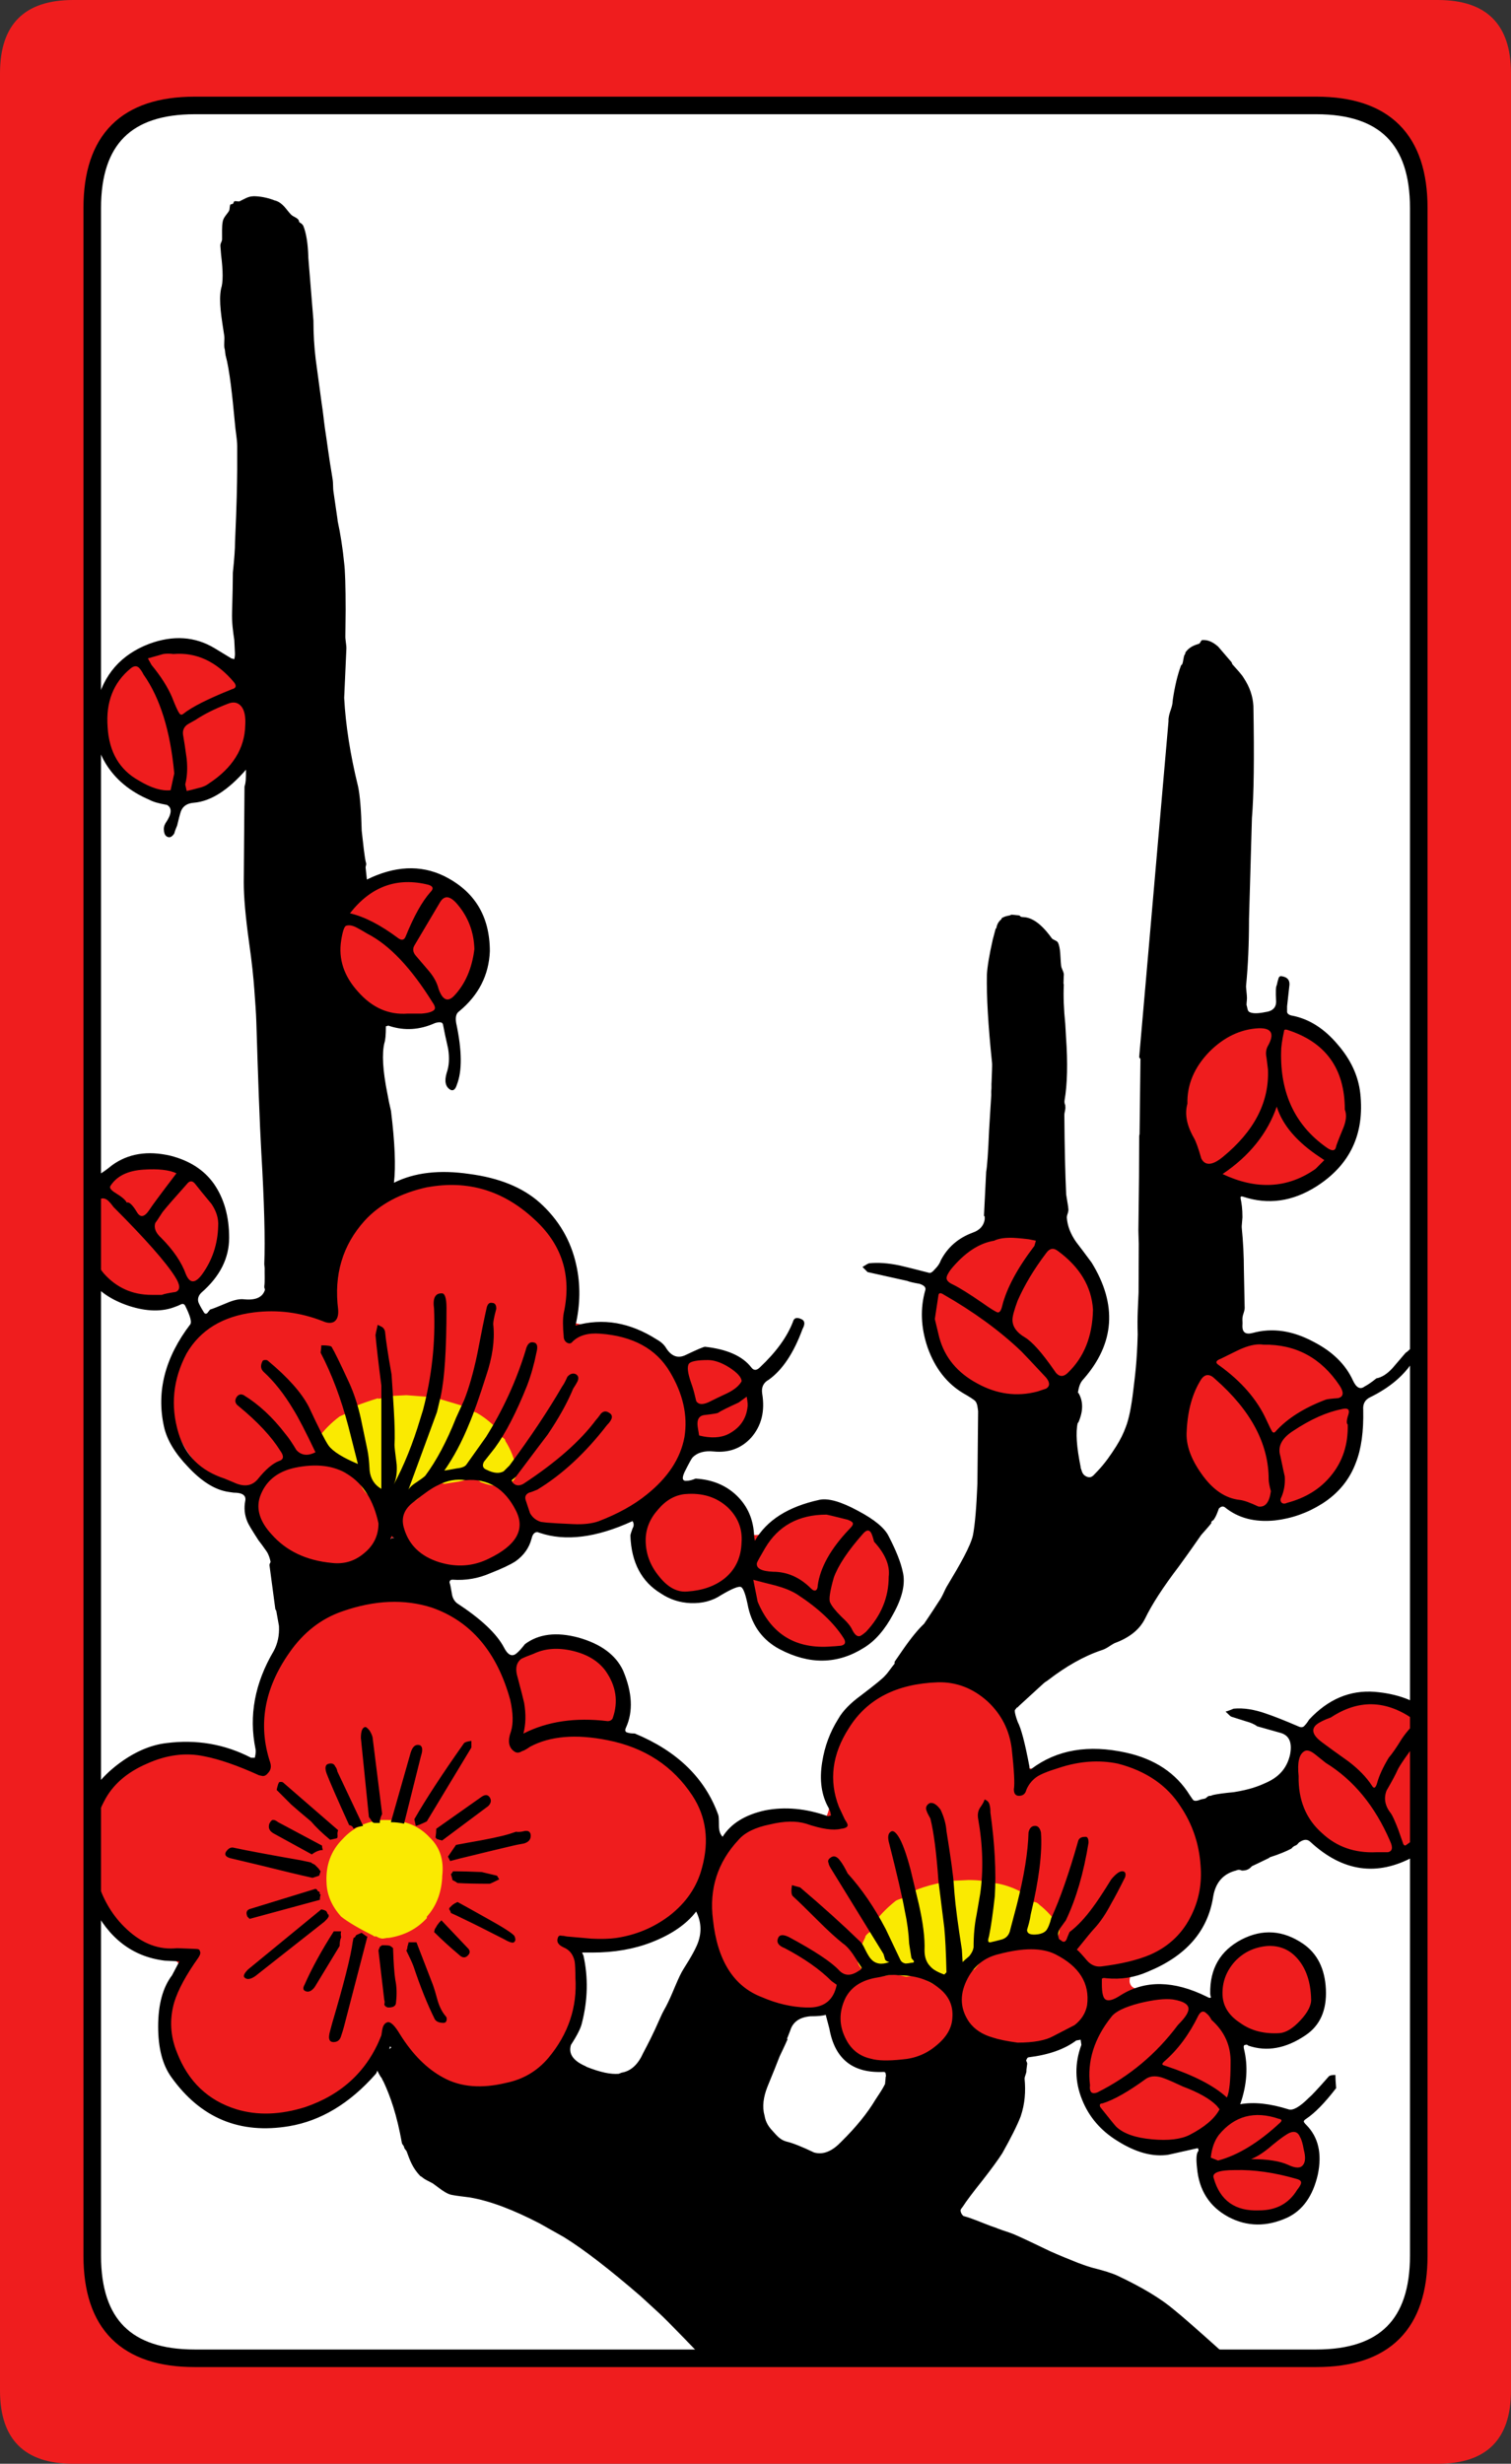
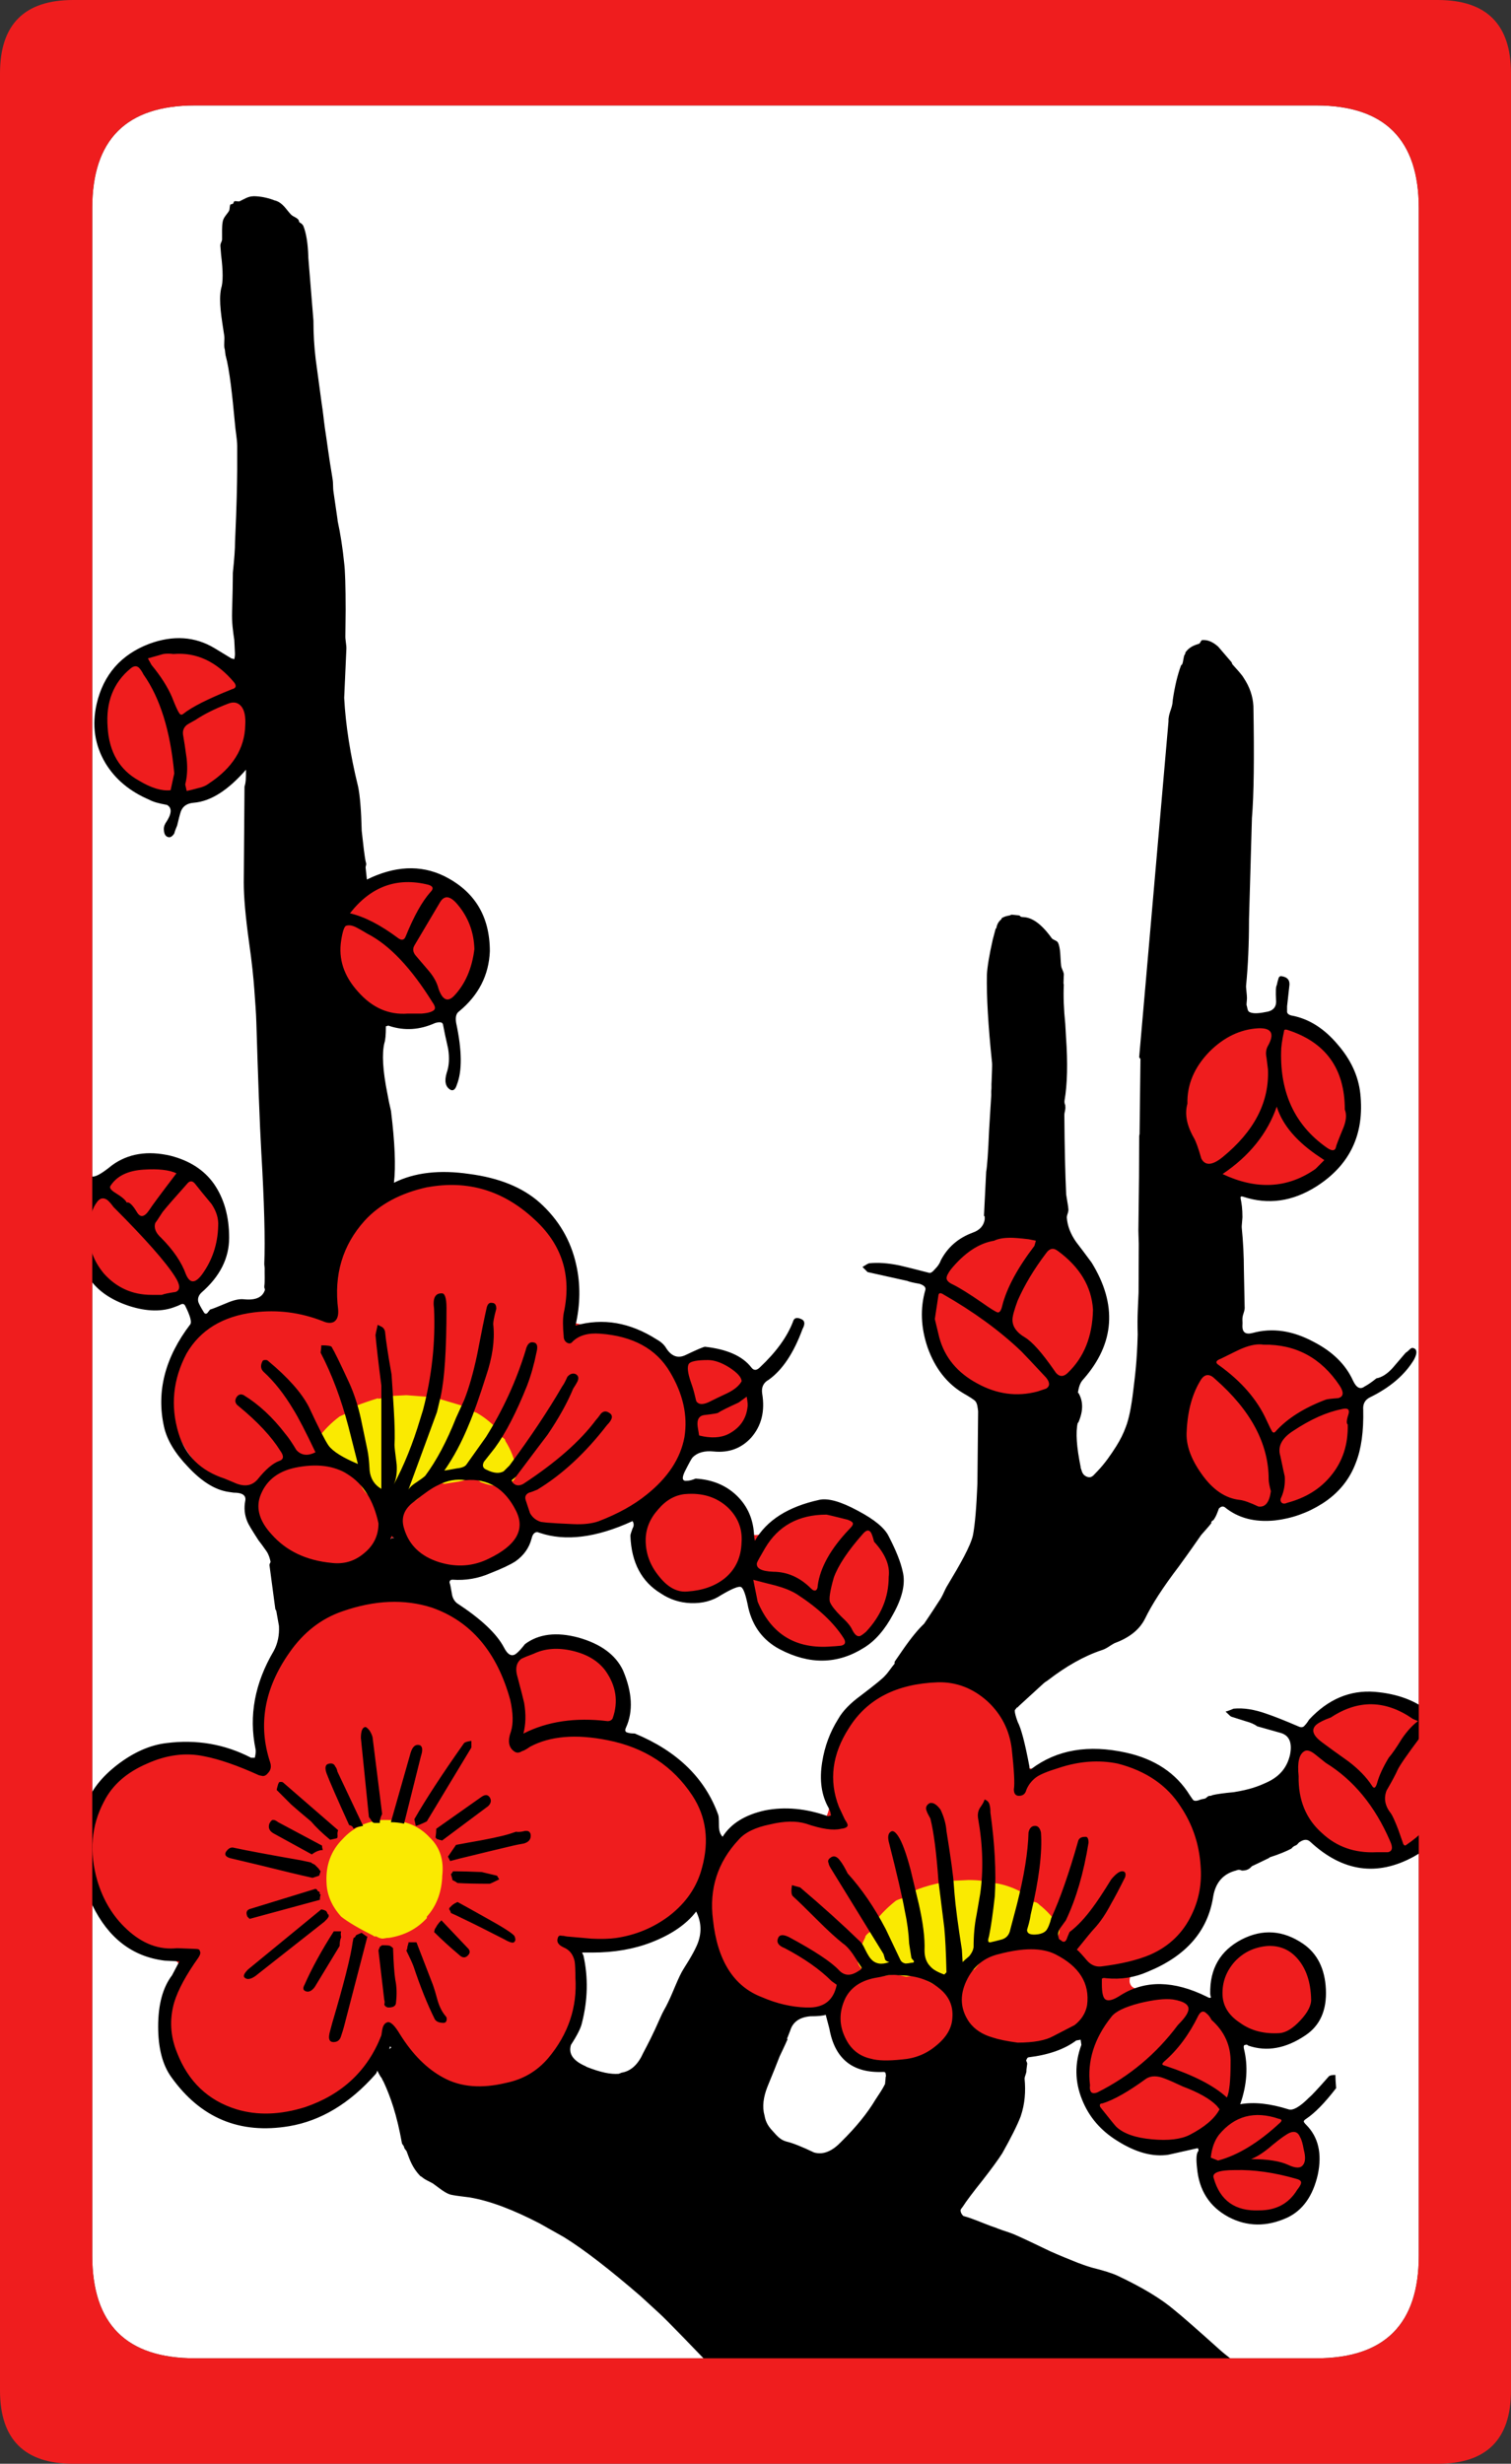
<svg xmlns="http://www.w3.org/2000/svg" width="103.2" height="168.2" preserveAspectRatio="none" version="1.1" viewBox="0 0 103.2 168.2">
  <rect x="0" y="0" width="103.2" height="168.2" fill="#333333" stroke="none" />
  <path d="m13.301 7.199c-4.667 0-7 2.333-7 7v139.8c0 4.667 2.333 7 7 7h76.6c4.667 0 7-2.333 7-7v-139.8c0-4.667-2.333-7-7-7z" fill="#fff" />
  <path d="m27.967 92.365-8.221 5.922 6.807 5.746 11.887-3.404zm-5.846 31.475-0.344 8.773 9.035-0.053-0.025-8.404zm41.377 1.098-6.143 9.412 7.91 2.254 10.033-4.463z" fill="#faea01" />
  <path d="m12.1 44.199c-2.928 0-5.15 2.312-5.15 5.102 0 2.788 2.224 5.1 5.15 5.1 2.927 0 5.15-2.311 5.15-5.1 0-2.789-2.223-5.102-5.15-5.102zm15.75 15.65c-2.654 0-4.949 2.087-4.949 4.9 0 2.753 2.147 4.9 4.949 4.9 2.809 0 4.951-2.157 4.951-4.9 0-2.804-2.291-4.9-4.951-4.9zm57.951 21.4c9.294 0.637 7.163-11.301 1.75-11.301-7.684-1.093-10.62 9.784-1.75 11.301zm-75.301-1.9c-2.724 0-4.801 2.163-4.801 4.75 0 2.587 2.077 4.75 4.801 4.75 2.724 0 4.801-2.163 4.801-4.75 0-2.587-2.077-4.75-4.801-4.75zm21.963 1.287c-1.025-0.208-2.114-0.188-3.264 0.062-0.9 0.233-1.782 0.534-2.648 0.9-1.167 0.567-2.05 1.468-2.65 2.701-0.8 1.667-1.333 3.283-1.6 4.85-0.033 0.133-0.101 0.232-0.201 0.299-0.1 0.067-0.216 0.102-0.35 0.102h-0.051c-0.6-0.1-1.183-0.201-1.75-0.301-2.5-0.433-4.682 0.216-6.549 1.949-1.533 1.467-2.101 3.201-1.701 5.201 0.167 0.9 0.5 1.749 1 2.549 0.933 1.5 2.302 2.518 4.102 3.051l0.049 0.051c0.067 0.033 0.135 0.082 0.201 0.148 0.067 0.067 0.1 0.15 0.1 0.25 0.067 0.7 0.317 1.384 0.75 2.051 1.133 1.633 2.8 2.517 5 2.65 0.6-0.167 1.166-0.401 1.699-0.701s1.033-0.666 1.5-1.1l0.051-0.049c0.167-0.133 0.384-0.234 0.65-0.301 0.1-0.033 0.199-0.033 0.299 0 0.1 0 0.183 0.05 0.25 0.15 0.667 1 1.634 1.649 2.9 1.949 2.5 0.433 4.384-0.415 5.65-2.549l0.199-0.201h0.051c0.067-0.033 0.133-0.049 0.199-0.049h0.051c0.333 0 0.682 0.033 1.049 0.1 1.733 0.267 3.367 0.067 4.9-0.6h0.051c0-0.033 0.015-0.051 0.049-0.051 0.233-0.033 0.501-3.3e-4 0.801 0.1 0.1 0 0.183 0.05 0.25 0.15 0.067 0.1 0.1 0.201 0.1 0.301 0.033 1.067 0.316 2.049 0.85 2.949 0.767 1.433 1.885 2.017 3.352 1.75h0.1c0.333-0.133 0.616-0.333 0.85-0.6 0.667-0.633 1.366-0.701 2.1-0.201 0.1 0.033 0.168 0.117 0.201 0.25 0.1 0.333 0.216 0.684 0.35 1.051 0.3 0.733 0.783 1.367 1.449 1.9 0 0.033 0.018 0.066 0.051 0.1 1.367 1.2 2.966 1.599 4.799 1.199 0.633-0.433 1.252-0.866 1.852-1.299 0.867-0.667 1.382-1.517 1.549-2.551 0.167-0.767 0.083-1.532-0.25-2.299-0.367-0.833-0.783-1.618-1.25-2.352-0.467-0.1-0.866-0.249-1.199-0.449 0-0.033-0.018-0.051-0.051-0.051-0.367-0.2-0.783-0.4-1.25-0.6-1.333-0.2-2.55 0.083-3.65 0.85-0.033 0.033-0.066 0.051-0.1 0.051-0.367 0.2-0.716 0.384-1.049 0.551-0.2 0.167-0.434 0.25-0.701 0.25-0.1 0-0.183-0.017-0.25-0.051-0.1-0.067-0.166-0.15-0.199-0.25-0.2-0.367-0.417-0.717-0.65-1.051-0.3-0.4-0.651-0.716-1.051-0.949-0.933-0.567-1.865-1.016-2.799-1.35v0.049c-0.1-0.033-0.168-0.082-0.201-0.148l-0.049-0.051c-0.067-0.067-0.1-0.15-0.1-0.25s0.015-0.183 0.049-0.25v-0.051l1.051-1.75 0.199-0.199h0.051c0.067-0.033 0.133-0.051 0.199-0.051h0.051c0.467 0 0.949-0.048 1.449-0.148 1.533-0.333 2.2-1.285 2-2.852-0.034-0.233-0.084-0.549-0.15-0.949v-0.051c-0.1-0.567-0.398-1.016-0.898-1.35l-0.051-0.049c-1.267-0.767-2.6-0.817-4-0.15h0.051c-0.1 0.033-0.201 0.049-0.301 0.049h-0.051c-0.1-0.033-0.183-0.082-0.25-0.148l-0.1-0.102c-0.667-0.467-1.349-0.848-2.049-1.148-1.367-0.5-2.768-0.901-4.201-1.201-0.133-0.033-0.232-0.099-0.299-0.199-0.067-0.1-0.102-0.201-0.102-0.301 0.033-0.767 0.033-1.517 0-2.25-0.033-0.567-0.15-1.1-0.35-1.6-0.333-0.767-0.783-1.484-1.35-2.15-0.033-0.033-0.051-0.066-0.051-0.1-0.567-0.667-1.183-1.268-1.85-1.801-0.9-0.667-1.862-1.104-2.887-1.312zm36.838 3.414c-3.135 0-5.801 2.47-5.801 5.75 0 3.225 2.528 5.75 5.801 5.75 3.272 0 5.799-2.526 5.799-5.75 0-3.279-2.665-5.75-5.799-5.75zm17.35 7.299c-3.398 0-6 2.692-6 5.951 0 3.259 2.603 5.949 6 5.949 3.397 0 6-2.691 6-5.949 0-3.26-2.602-5.951-6-5.951zm-58.9 3.9 1.301 0.1c0.104 0 0.188 0.017 0.25 0.051 0.09 0.067 0.189 0.1 0.299 0.1h0.4l1.5 0.449 0.449 0.25c0.025 0.036 0.042 0.053 0.051 0.051l0.551 0.199c0.455 0.257 0.887 0.59 1.299 1 0.076 0.08 0.126 0.18 0.15 0.301 0.037 0.09 0.07 0.156 0.1 0.199 0.058 0.07 0.108 0.12 0.15 0.15 0.117 0.05 0.2 0.118 0.25 0.201 8e-3 0.033 8e-3 0.049 0 0.049 0.409 0.652 0.659 1.303 0.75 1.951v0.049c0.074 0.384-0.059 0.684-0.4 0.9-0.017 7e-3 -0.033 7e-3 -0.049 0-0.309 0.134-0.594 0.2-0.852 0.199-0.277-8e-3 -0.644-0.091-1.1-0.25l-0.35-0.25c-0.061-0.029-0.144-0.045-0.25-0.049-0.071-5e-3 -0.154 0.011-0.25 0.049-0.217 0.11-0.55 0.193-1 0.25l-0.65 0.102-0.25-0.051c-0.059-0.011-0.125-0.011-0.199 0-0.076 0.042-0.144 0.093-0.201 0.15-0.24 0.236-0.473 0.385-0.699 0.449-0.05 0.046-0.1 0.096-0.15 0.15l-0.1 0.1c-0.017 0.016-0.035 0.033-0.051 0.051-0.207 0.269-0.457 0.419-0.75 0.449l-0.449-0.1-0.301-0.199c-0.076-0.038-0.175-0.056-0.299-0.051-0.085 4e-3 -0.168 0.037-0.25 0.1l-0.15 0.1c-0.119 0.066-0.269 0.101-0.449 0.102-0.15-1.3e-4 -0.301-0.051-0.451-0.15-0.495-0.266-0.862-0.7-1.1-1.301-0.011-0.051-0.044-0.101-0.1-0.15-0.058-0.056-0.126-0.104-0.201-0.148l-0.148-0.051c-1.106-0.466-1.873-0.966-2.301-1.5-0.264-0.367-0.264-0.733 0-1.1 0.417-0.565 0.904-1.044 1.449-1.451l0.551-0.25c0.046-0.019 0.079-0.052 0.1-0.1l0.4-0.35c0.508-0.198 1.041-0.383 1.6-0.551l-0.049 0.051 0.35-0.051h0.15c0.05 1.2e-4 0.099-0.015 0.148-0.049l0.352-0.1zm-9.855 25.365c-12.608-6.721-16.507 11.221-6.344 12.984 0.233 0.067 0.448 0.218 0.648 0.451 0.767 0.767-1.81 2.184-0.398 6.35 3.69 8.017 13.04 3.269 14.825-1.347 4.807 7.268 14.165 2.989 12.925-4.355-0.167-0.633-0.018-1.182 0.449-1.648 0 0 5.561-0.579 7.828-3.125 1.096 5.1 3.121 7.758 8.746 7.422 1.245 7.758 15.354 2.196 17.629 1.471 0 0-2.29 9.306 7.902 7.6 1.123 12.601 15.414-1.933 2.254-2.471l0.441-4.646c12.1-0.034-0.059-13.815-1.907-2.519l-5.343-1.032c-0.133-0.033-0.234-0.099-0.301-0.199-0.067-0.1-0.1-0.201-0.1-0.301 0-0.3 0.116-0.5 0.35-0.6 11.824-6.281 1.152-18.65-6.9-13.85-0.174-0.075-0.366-0.1-0.549-0.15-1.467-9.662-14.524-7.868-13.4 2.549 0 0.233-0.068 0.501-0.201 0.801v-0.051c-0.077 0.943-3.747-1.605-7.381 2.295 0 0-0.531-6.391-7.101-7.851 2.182-5.94-4.077-7.888-7.261-4.746-8.206-11.198-19.224-1.422-16.812 6.968zm75.805-4.666c-3.983 0.193-5.432 2.962-5.398 5.451 0.037 2.753 1.835 5.543 5.398 5.449 3.015-0.08 5.4-2.369 5.4-5.449 0-3.087-2.397-5.596-5.4-5.451zm-67.6 8.301h0.301c1.233 0 2.216 0.399 2.949 1.199 0.7 0.667 0.983 1.55 0.85 2.65v0.1c-0.067 1.067-0.415 1.95-1.049 2.65v0.1c-0.667 0.733-1.533 1.185-2.6 1.352h-0.102l-0.299 0.049c-0.133 0-0.284-0.05-0.451-0.15h-0.148l-0.051-0.049c-1-0.5-1.733-0.934-2.199-1.301-0.633-0.7-0.967-1.466-1-2.299-0.067-1.2 0.3-2.2 1.1-3 0.7-0.767 1.599-1.201 2.699-1.301zm40.051 4.1c0.407 3e-3 0.69 0.021 0.85 0.051 0.043 2e-3 0.075 2e-3 0.1 0 0.125 3e-3 0.241 0.036 0.35 0.1 0.087 0.034 0.171 0.051 0.25 0.051h0.15l0.35 0.049c0.582 0.119 1.15 0.336 1.701 0.65 0.016 0.026 0.032 0.044 0.049 0.051 0.115 0.052 0.198 0.135 0.25 0.25 0.036 0.093 0.087 0.159 0.15 0.199 0.101 0.069 0.201 0.103 0.301 0.1 0.106 8e-3 0.204 0.058 0.299 0.15 0.016 0.017 0.033 0.035 0.051 0.051 0.398 0.308 0.782 0.707 1.15 1.199 0.292 0.398 0.274 0.765-0.051 1.1 8e-3 0.017 8e-3 0.034 0 0.051-0.242 0.307-0.575 0.489-1 0.549h-0.449c-0.294 3e-3 -0.528-0.045-0.701-0.148-0.102-0.044-0.218-0.061-0.35-0.051-0.091 0.018-0.174 0.068-0.25 0.15-0.276 0.255-0.692 0.422-1.25 0.5 0 8e-3 -0.015 8e-3 -0.049 0l-0.201 0.049h0.1l-0.398 0.051c-0.13 0.017-0.248 0.067-0.352 0.15-0.296 0.385-0.511 0.65-0.648 0.799l-0.102 0.051c-1e-4 0.033-0.016 0.05-0.049 0.051-0.165 0.174-0.349 0.273-0.551 0.299-0.131 0.016-0.247 0.066-0.35 0.15l-0.301 0.35v0.051c-0.149 0.186-0.348 0.285-0.6 0.299l-0.529-0.096c0.035 0.015 0.044 0.032 0.08 0.047l-0.1-0.051 0.019 4e-3c-0.442-0.192-0.798-0.392-1.02-0.604-0.058-0.057-0.125-0.107-0.201-0.15-0.074-0.01-0.157-0.01-0.25 0l-0.299 0.051h-0.051l-0.35 0.049-0.701-0.148c-0.059-0.011-0.125-0.011-0.199 0l-0.949 0.148c-0.471-0.023-0.887-0.223-1.25-0.6-0.209-0.239-0.277-0.505-0.201-0.799v-0.051c0.114-0.385 0.281-0.801 0.5-1.25 9e-3 -8e-3 9e-3 -0.025 0-0.051 0.065-0.106 0.166-0.205 0.301-0.299 0.051-0.041 0.085-0.091 0.1-0.15 0.055-0.054 0.088-0.12 0.1-0.199 0.018-0.126 0.069-0.26 0.15-0.4h0.051c0.361-0.479 0.826-0.946 1.398-1.4 0.193-0.089 0.344-0.14 0.451-0.15 0.08 3e-3 0.146-0.013 0.199-0.049 0.097-0.043 0.164-0.111 0.201-0.201 0.096-0.104 0.212-0.188 0.35-0.25 0.382-0.179 0.898-0.346 1.549-0.5l0.25-0.049 0.201 0.049c0.143 0.022 0.259-0.01 0.35-0.1 0.119-0.054 0.219-0.087 0.301-0.1z" fill="#ef1d1e" />
  <path d="m17.301 13.4c-0.352 0-0.634 0.2-0.936 0.342-0.088 0.038-0.29-0.044-0.365 0.008-0.051 0.036-0.042 0.118-0.088 0.158-0.033 0.025-0.079 0.014-0.111 0.041h-0.051c-0.087 0.098-0.04 0.34-0.111 0.455-0.157 0.257-0.403 0.447-0.439 0.795-0.046 0.252-0.035 0.708-0.033 1.133-4e-3 0.194-0.129 0.257-0.115 0.469l0.049 0.6c0.139 1.114 0.139 1.879 0 2.299-0.182 0.854 0.038 2.045 0.211 3.195 0.048 0.293-0.047 0.688 0.039 0.955 0.021 0.067 0.027 0.268 0.047 0.34 6e-3 0.024-2e-3 0.036 4e-3 0.061l6e-3 0.006c0.273 0.993 0.459 2.745 0.633 4.615 0.034 0.497 0.161 1.133 0.16 1.578v1.633c-0.013 1.103-0.025 2.186-0.148 4.918 0 0.467-0.05 1.166-0.15 2.1 0 0.6-0.018 1.484-0.051 2.65-0.025 0.772 0.063 1.357 0.15 1.943-2.7e-4 0.001 3.6e-4 0.005 0 0.006l0.039 0.789c9e-3 0.148 0.014 0.302-0.039 0.512l-0.199-0.051-1.15-0.699c-1.333-0.8-2.818-0.901-4.451-0.301-1.933 0.733-3.133 2.102-3.6 4.102-0.333 1.467-0.134 2.816 0.6 4.049 0.667 1.1 1.667 1.933 3 2.5 0.233 0.133 0.634 0.25 1.201 0.35 0.367 0.2 0.334 0.617-0.1 1.25-0.1 0.167-0.135 0.351-0.102 0.551 0.033 0.233 0.134 0.367 0.301 0.4 0.133 0.033 0.267-0.05 0.4-0.25 0.033-0.133 0.099-0.317 0.199-0.551 0.1-0.433 0.183-0.749 0.25-0.949 0.133-0.367 0.434-0.566 0.9-0.6 1.15-0.099 2.334-0.859 3.549-2.254l-4e-3 0.396c-0.013 0.23 9e-3 0.42-0.096 0.756l-0.051 6.551c0 0.967 0.116 2.3 0.35 4 0.219 1.532 0.308 2.47 0.369 3.283 0.057 0.794 0.125 1.643 0.139 2.236 0.114 3.694 0.228 6.964 0.342 8.93 0.2 3.4 0.268 5.935 0.201 7.602 0 0.051 0.023 0.206 0.025 0.27-0.01 0.407 0.025 0.889-0.023 1.23 2e-3 0.024 2e-3 0.04 0 0.049-0.013 0.081 0.046 0.132 0.043 0.209-0.152 0.482-0.593 0.729-1.445 0.641-0.3-0.033-0.684 0.05-1.15 0.25-0.633 0.267-1.017 0.418-1.15 0.451l-0.199 0.25c-0.1 0.067-0.183 0.034-0.25-0.1-0.167-0.267-0.283-0.484-0.35-0.65-0.067-0.233-7.8e-4 -0.45 0.199-0.65 1.267-1.1 1.9-2.35 1.9-3.75 0-1.467-0.351-2.699-1.051-3.699-0.667-0.933-1.649-1.567-2.949-1.9-1.567-0.367-2.9-0.15-4 0.65-0.733 0.6-1.2 0.85-1.4 0.75l-1-0.602c-0.691-0.403-1.98-0.79-2.15-0.449 0.373 0.847 1.688 1.225 2.6 1.65 0.167 0.1 0.202 0.249 0.102 0.449-1.067 2.067-0.95 4.067 0.35 6 0.567 0.8 1.45 1.401 2.65 1.801 1.233 0.4 2.299 0.415 3.199 0.049 0.1-0.033 0.216-0.082 0.35-0.148 0.133-0.067 0.234-0.034 0.301 0.1 0.333 0.667 0.45 1.083 0.35 1.25-1.733 2.267-2.334 4.6-1.801 7 0.2 0.9 0.75 1.817 1.65 2.75 0.933 1 1.85 1.566 2.75 1.699l0.35 0.051c0.6 0 0.867 0.182 0.801 0.549-0.1 0.5-0.05 0.985 0.15 1.451 0.067 0.167 0.317 0.583 0.75 1.25 0.133 0.167 0.316 0.417 0.549 0.75 0.16 0.239 0.225 0.479 0.279 0.719-0.014 0.083-0.081 0.138-0.076 0.23l0.4 3c9e-3 0.056 0.053 0.064 0.064 0.117 0.057 0.318 0.103 0.567 0.184 1.033 0.033 0.633-0.085 1.199-0.352 1.699-1.3 2.2-1.717 4.434-1.25 6.701 0.033 0.133 0.018 0.333-0.049 0.6h-0.25c-1.8-0.933-3.734-1.267-5.801-1-1.1 0.133-2.199 0.616-3.299 1.449-1.133 0.867-1.868 1.818-2.201 2.852-0.333 1.1-0.5 2.083-0.5 2.949 0 1.3 0.318 2.567 0.951 3.801 1.1 2.267 2.749 3.532 4.949 3.799l1 0.051-0.5 0.949c-0.633 0.833-0.949 2-0.949 3.5 0 1.467 0.298 2.618 0.898 3.451 2 2.8 4.684 3.916 8.051 3.35 2.167-0.367 4.134-1.551 5.9-3.551 0.053-0.053 0.087-0.143 0.119-0.238 0.094 0.163 0.161 0.337 0.283 0.488 0.035 0.041 0.051 0.074 0.049 0.1l0.104 0.188c0.466 1.009 0.901 2.247 1.244 4.164 0.011 0.083 0.123 0.172 0.143 0.256 4e-3 0.019 6e-3 0.024 0.01 0.043 0.033 0.13 0.143 0.182 0.184 0.305 0.198 0.543 0.378 1.086 0.914 1.647 0.038 0.039 0.076 0.029 0.113 0.066 0.204 0.19 0.494 0.295 0.744 0.439 0.448 0.309 0.896 0.732 1.344 0.793 0.256 0.055 0.772 0.109 1.178 0.164 1.415 0.237 3.02 0.867 4.758 1.766l1.672 0.941c1.362 0.841 3.124 2.203 5.244 4.035 0.439 0.404 0.693 0.631 1.248 1.145 0.546 0.491 2.449 2.469 4.625 4.746l37.178 0.353c-1.147-0.628-1.878-1.285-2.711-1.936-0.258-0.221-0.411-0.321-0.689-0.564-1.633-1.467-2.701-2.401-3.201-2.801-0.9-0.767-2.198-1.55-3.898-2.35-0.367-0.167-0.95-0.349-1.75-0.549-0.439-0.128-0.652-0.222-0.961-0.33-0.589-0.241-1.066-0.422-1.863-0.777-0.868-0.415-1.802-0.866-2.326-1.094-0.474-0.213-0.827-0.29-1.264-0.461l-0.086-0.039c-0.165-0.055-0.222-0.078-0.373-0.129-0.612-0.225-1.296-0.533-1.828-0.67-0.125-0.031-0.105-0.095-0.164-0.141-0.047-0.075-0.081-0.157-0.086-0.26-6.6e-4 -0.018 0.01-0.037 0.012-0.055 0.041-0.06 0.046-0.084 0.139-0.195 0.233-0.367 0.683-0.967 1.35-1.801 0.6-0.767 1.05-1.383 1.35-1.85 0.6-1.067 1.017-1.9 1.25-2.5 0.302-0.877 0.355-1.736 0.273-2.586 3e-3 -0.188 0.139-0.376 0.127-0.564-3e-3 -8e-3 -3e-3 -0.023 0-0.049l0.051-0.4c0.011-0.1-0.066-0.162-0.072-0.254 0.058-0.065 0.057-0.181 0.172-0.197 1.367-0.167 2.45-0.548 3.25-1.148l0.301-0.051 0.049 0.35c-0.467 1.267-0.45 2.517 0.051 3.75 0.467 1.167 1.267 2.101 2.4 2.801 1.267 0.8 2.433 1.116 3.5 0.949l2-0.449c0.067 0.1 0.067 0.183 0 0.25-0.1 0.167-0.117 0.533-0.051 1.1 0.133 1.533 0.85 2.65 2.15 3.35 1.267 0.667 2.6 0.684 4 0.051 1.067-0.5 1.766-1.484 2.1-2.951 0.3-1.433 0.033-2.565-0.801-3.398-0.133-0.133-0.182-0.217-0.148-0.25 0-0.033 0.048-0.084 0.148-0.15 0.6-0.4 1.284-1.1 2.051-2.1-0.033-0.4-0.051-0.7-0.051-0.9-0.233 0-0.383 0.033-0.449 0.1-0.733 0.833-1.183 1.316-1.35 1.449-0.633 0.633-1.1 0.901-1.4 0.801-1.267-0.4-2.368-0.516-3.301-0.35 0.467-1.333 0.55-2.601 0.25-3.801-0.033-0.167-4e-5 -0.25 0.102-0.25 0.067-0.033 0.133-0.016 0.199 0.051 1.267 0.433 2.567 0.199 3.9-0.701 1-0.667 1.467-1.715 1.4-3.148-0.067-1.4-0.584-2.435-1.551-3.102-1.367-0.933-2.766-1.032-4.199-0.299-1.467 0.767-2.184 1.999-2.15 3.699 0 0.067 0.015 0.15 0.049 0.25-0.033 0.067-0.132 0.051-0.299-0.049-2.233-1.1-4.183-1.135-5.85-0.102-0.5 0.333-0.851 0.434-1.051 0.301-0.167-0.1-0.25-0.451-0.25-1.051v-0.35c0.033-0.067 0.134-0.082 0.301-0.049 1 0.1 1.95-0.051 2.85-0.451 2.6-1.067 4.082-2.766 4.449-5.1 0.161-0.996 0.697-1.583 1.57-1.805 0.058-0.027 0.117-0.045 0.18-0.045 0.078 1.3e-4 0.146 0.016 0.201 0.049h0.049c0.223 1e-3 0.407-0.065 0.551-0.199 0.037-0.04 0.07-0.073 0.1-0.1 0.148-0.066 0.532-0.25 1.15-0.551 0.034-9e-3 0.049-0.024 0.049-0.049 0.631-0.203 1.131-0.404 1.5-0.602 0.063-0.087 0.147-0.152 0.25-0.199 0.164-0.043 0.191-0.18 0.316-0.25 0.27-0.178 0.52-0.214 0.734 0 2.2 2.033 4.551 2.367 7.051 1 2.1-1.167 3.148-2.851 3.148-5.051l-0.148-1.398c-0.667-2.933-2.55-4.534-5.65-4.801-1.7-0.133-3.2 0.5-4.5 1.9-0.1 0.167-0.201 0.3-0.301 0.4-0.1 0.133-0.249 0.149-0.449 0.049-0.933-0.4-1.65-0.683-2.15-0.85-0.833-0.3-1.583-0.416-2.25-0.35-0.233 0.1-0.417 0.166-0.551 0.199 0.233 0.233 0.367 0.35 0.4 0.35 0.1 0.033 0.418 0.134 0.951 0.301 0.367 0.1 0.632 0.216 0.799 0.35l1.6 0.451c0.6 0.167 0.817 0.667 0.65 1.5-0.228 0.99-0.84 1.558-1.648 1.91-0.514 0.237-1.101 0.465-2.201 0.639-0.655 0.06-1.138 0.128-1.449 0.201-0.049 0.032-0.1 0.048-0.15 0.049h-0.051c-0.155 0.026-0.185 0.143-0.314 0.188-0.086 0.027-0.2 0.034-0.285 0.062-0.233 0.1-0.4 0.117-0.5 0.051-0.033-0.033-0.117-0.15-0.25-0.35-0.933-1.5-2.383-2.467-4.35-2.9-2.567-0.567-4.718-0.2-6.451 1.1l-0.1 0.051c-0.033 0-0.049-0.068-0.049-0.201-0.3-1.6-0.567-2.615-0.801-3.049-0.133-0.367-0.199-0.617-0.199-0.75-0.01-0.091 0.101-0.134 0.121-0.213 0.024-0.021 0.054-0.013 0.078-0.037 0.037-0.04 0.07-0.075 0.1-0.102l1.689-1.545c0.104-0.089 0.182-0.121 0.281-0.199 1.218-0.936 2.444-1.645 3.68-2.055 0.352-0.113 0.556-0.312 0.842-0.463 0.937-0.346 1.693-0.859 2.107-1.688 0.467-0.967 1.234-2.151 2.301-3.551 0.834-1.146 1.102-1.544 1.531-2.156 0.239-0.281 0.571-0.627 0.719-0.844h-0.051l0.102-0.148h0.049c0.221-0.296 0.29-0.553 0.393-0.818 0.119-0.113 0.245-0.191 0.408-0.082 0.9 0.733 2.034 1.034 3.4 0.9 1.167-0.133 2.25-0.517 3.25-1.15 1.1-0.7 1.865-1.634 2.299-2.801 0.367-0.933 0.533-2.133 0.5-3.6-0.033-0.4 0.118-0.683 0.451-0.85 1.367-0.667 2.367-1.518 3-2.551 0.2-0.367 0.233-0.617 0.1-0.75-0.133-0.1-0.25-0.1-0.35 0-0.133 0.133-0.234 0.217-0.301 0.25l-0.9 1.051c-0.367 0.4-0.733 0.633-1.1 0.699-0.333 0.267-0.601 0.451-0.801 0.551-0.3 0.233-0.566 0.1-0.799-0.4-0.5-1.1-1.401-1.984-2.701-2.65-1.433-0.767-2.815-0.966-4.148-0.6-0.5 0.133-0.734-0.051-0.701-0.551 0.015-0.19-0.012-0.285 0-0.467 0.021-0.275 0.179-0.486 0.15-0.783l-0.051-2.5c-6.7e-4 -0.95-0.049-1.915-0.148-2.898-3e-3 -0.034-3e-3 -0.069 0-0.102l0.049-0.6c4.3e-4 -0.574-0.055-0.944-0.123-1.272-0.024-0.114-2.2e-4 -0.186 0.172-0.129 1.7 0.567 3.367 0.334 5-0.699 2.3-1.467 3.3-3.583 3-6.35-0.133-1.2-0.651-2.316-1.551-3.35-0.9-1.067-1.915-1.718-3.049-1.951-0.233-0.033-0.367-0.117-0.4-0.25v-0.4l0.15-1.35c0.067-0.4-0.1-0.633-0.5-0.699-0.133-0.033-0.217 0.033-0.25 0.199-0.033 0.1-0.068 0.234-0.102 0.4-0.067 0.1-0.082 0.451-0.049 1.051 0.033 0.467-0.217 0.732-0.75 0.799-0.5 0.1-0.851 0.1-1.051 0-0.165-0.055-0.154-0.319-0.219-0.494 3e-3 -0.224 0.05-0.392 0.021-0.656l-0.051-0.549c-3e-3 -0.033-3e-3 -0.066 0-0.1 0.133-1.352 0.201-2.869 0.201-4.551l0.199-6.9c0.132-1.553 0.165-4.104 0.1-7.65-0.037-0.668-0.254-1.3-0.65-1.898-0.134-0.242-0.482-0.607-0.779-0.943-0.037-0.044-0.033-0.116-0.072-0.158l-0.9-1.049c-0.367-0.333-0.733-0.485-1.1-0.451-0.075 0.009-0.132 0.216-0.205 0.246-0.334 0.106-0.666 0.216-0.943 0.605 0.012 0.054-4e-3 0.102-0.049 0.148-0.079 0.143-0.089 0.476-0.16 0.639-0.028 0.066-0.064 0.041-0.092 0.111-0.233 0.633-0.417 1.401-0.551 2.301-8e-3 0.064-0.021 0.21-0.029 0.281-0.067 0.417-0.221 0.595-0.268 1.068v0.15l-1.598 18.301c-3e-3 0.025-3e-3 0.023-6e-3 0.049-5e-3 0.045-3e-3 0.065-8e-3 0.109l-0.389 4.441c-8e-3 0.077 0.08 0.096 0.086 0.164-3e-3 0.263-0.04 3.443-0.06 5.098-6.7e-4 0.036-0.025 0.104-0.025 0.139l-0.012 2.787c-0.02 1.642-0.013 1.147-0.041 3.412-0.015 0.259 0.018 0.787 0.023 1.164l-0.014 3.322c-0.032 0.893-0.1 1.59-0.06 2.863-0.047 1.888-0.188 2.879-0.318 3.965-0.121 0.988-0.28 1.814-0.5 2.371-0.159 0.437-0.378 0.875-0.654 1.312-0.364 0.57-0.747 1.138-1.285 1.701-0.085 0.09-0.188 0.196-0.287 0.299-0.064 0.042-0.124 0.091-0.203 0.102-0.117 0.013-0.234-0.02-0.35-0.1-0.081-0.051-0.146-0.135-0.199-0.25l-0.1-0.301c7e-3 -0.017 7e-3 -0.033 0-0.049-0.28-1.369-0.348-2.369-0.201-3 0.022-0.009 0.04-0.026 0.051-0.051 0.341-0.79 0.325-1.45 0-2-0.01-0.013-0.028-7e-3 -0.039-0.02 0.058-0.338 0.128-0.671 0.387-0.93 2.133-2.433 2.317-5.085 0.551-7.951-0.467-0.633-0.817-1.098-1.051-1.398-0.395-0.56-0.605-1.12-0.643-1.68 8e-3 -0.244 0.156-0.37 0.094-0.672v-0.049l-0.137-0.844c-0.069-1.427-0.109-3.267-0.125-5.453 0.011-0.212 0.098-0.337 0.062-0.604-1e-3 -0.009-1e-3 -0.027 0-0.051-0.045-0.089-0.062-0.187-0.051-0.299 0.194-1.125 0.229-2.575 0.102-4.35l-0.051-0.9c-0.102-1.001-0.135-1.885-0.1-2.65 4e-3 -0.056-0.023-0.08-0.019-0.135 0.011-0.096 7e-3 -0.445 0.019-0.516 0.037-0.206-0.166-0.459-0.184-0.676-0.062-0.536-0.023-1.181-0.217-1.574-0.075-0.139-0.326-0.169-0.422-0.295-0.522-0.727-1.073-1.253-1.678-1.404-0.204-0.045-0.25-0.025-0.408-0.051-0.067-0.021-0.073-0.08-0.143-0.1l-0.5-0.051c-0.053 0.002-0.094 0.042-0.145 0.051-9.7e-4 1.56e-4 -5e-3 -1.6e-4 -6e-3 0-2e-3 1.63e-4 -2e-3 0.004-4e-3 0.004-0.191 0.034-0.38 0.074-0.545 0.195v0.051c-0.193 0.153-0.31 0.353-0.35 0.6-8e-3 0.033-0.025 0.05-0.051 0.051l-0.199 0.75c-0.236 1.041-0.37 1.842-0.4 2.4-0.03 1.47 0.086 3.47 0.35 6 0.022 0.163-0.015 0.823-0.031 1.316-0.019 0.178 7e-3 0.415-0.019 0.582-0.014 0.083 5e-3 0.291-6e-3 0.383l-0.143 2.318c-0.066 1.558-0.133 2.508-0.201 2.85l-0.15 3c-2e-3 0.038 0.051 0.029 0.051 0.064 4e-3 0.075-5e-3 0.105 0 0.186-0.067 0.433-0.334 0.734-0.801 0.9-1 0.367-1.732 1-2.199 1.9-0.067 0.2-0.2 0.4-0.4 0.6-0.167 0.2-0.3 0.283-0.4 0.25-0.9-0.233-1.567-0.4-2-0.5-0.8-0.167-1.5-0.217-2.1-0.15-0.033 0-0.183 0.083-0.449 0.25l0.35 0.35 2.699 0.6c0.167 0.067 0.452 0.135 0.852 0.201 0.3 0.1 0.432 0.234 0.398 0.4-0.367 1.267-0.316 2.583 0.15 3.949 0.5 1.4 1.3 2.433 2.4 3.1 0.467 0.267 0.75 0.451 0.85 0.551 0.155 0.177 0.162 0.447 0.199 0.697l-0.049 4.953c-0.065 1.618-0.166 2.784-0.301 3.5-0.162 0.753-0.9 2.037-1.717 3.394-0.265 0.422-0.312 0.716-0.639 1.174l-0.34 0.525-4e-3 6e-3c-0.253 0.388-0.432 0.649-0.639 0.957-0.397 0.373-0.871 0.942-1.461 1.793l-0.551 0.799v0.051c-0.019 0.026 0.012 0.058-4e-3 0.084-0.212 0.25-0.442 0.612-0.646 0.816-0.133 0.167-0.682 0.616-1.648 1.35-0.733 0.533-1.251 1.066-1.551 1.6-0.567 0.9-0.933 1.885-1.1 2.951-0.2 1.233-0.051 2.282 0.449 3.148 0.067 0.1 0.117 0.267 0.15 0.5l-0.199 0.051c-1.5-0.533-2.934-0.667-4.301-0.4-1.367 0.3-2.334 0.901-2.9 1.801-0.167-0.167-0.25-0.417-0.25-0.75 0-0.433-0.016-0.683-0.049-0.75-0.9-2.5-2.801-4.351-5.701-5.551-0.2 0-0.349-0.015-0.449-0.049-0.2-0.033-0.25-0.152-0.15-0.352 0.5-1.1 0.434-2.398-0.199-3.898-0.5-1.067-1.518-1.817-3.051-2.25-1.5-0.4-2.717-0.251-3.65 0.449-0.233 0.3-0.433 0.517-0.6 0.65-0.3 0.233-0.583 0.082-0.85-0.451-0.5-0.933-1.568-1.933-3.201-3-0.2-0.167-0.316-0.399-0.35-0.699-0.067-0.4-0.117-0.633-0.15-0.699 0-0.133 0.068-0.201 0.201-0.201 0.9 0.067 1.766-0.083 2.6-0.449 0.767-0.3 1.333-0.567 1.699-0.801 0.567-0.4 0.935-0.915 1.102-1.549 0.067-0.3 0.198-0.451 0.398-0.451l0.15 0.051c1.767 0.6 3.883 0.333 6.35-0.801 0.1 0.167 0.1 0.333 0 0.5-0.1 0.267-0.148 0.433-0.148 0.5 0.067 1.833 0.766 3.151 2.1 3.951 0.6 0.4 1.267 0.615 2 0.648 0.8 0.033 1.5-0.149 2.1-0.549 0.733-0.433 1.183-0.617 1.35-0.551 0.167 0.067 0.333 0.534 0.5 1.4 0.3 1.3 1.017 2.25 2.15 2.85 2.033 1.067 3.95 1.034 5.75-0.1 0.767-0.467 1.433-1.234 2-2.301 0.633-1.133 0.85-2.098 0.65-2.898-0.133-0.633-0.451-1.434-0.951-2.4-0.267-0.567-0.966-1.15-2.1-1.75-1.167-0.633-2.05-0.883-2.65-0.75-2.133 0.467-3.598 1.399-4.398 2.799l-0.05-0.299c-0.033-1.133-0.433-2.067-1.199-2.801-0.733-0.7-1.667-1.084-2.801-1.15-0.233 0.1-0.433 0.15-0.6 0.15-0.3 0.033-0.35-0.166-0.15-0.6 0.3-0.6 0.484-0.933 0.551-1 0.333-0.333 0.816-0.467 1.449-0.4 1.033 0.1 1.884-0.216 2.551-0.949 0.7-0.8 0.95-1.8 0.75-3-0.067-0.433 0.082-0.751 0.449-0.951 0.933-0.667 1.701-1.816 2.301-3.449 0.2-0.367 0.165-0.599-0.102-0.699-0.3-0.133-0.482-0.067-0.549 0.199-0.4 1.033-1.15 2.066-2.25 3.1-0.233 0.233-0.433 0.233-0.6 0-0.6-0.767-1.65-1.234-3.15-1.4-0.1 0-0.534 0.184-1.301 0.551-0.533 0.267-0.983 0.117-1.35-0.449-0.133-0.233-0.35-0.435-0.65-0.602-1.833-1.167-3.682-1.482-5.549-0.949 0.333-1.433 0.349-2.817 0.049-4.15-0.367-1.667-1.2-3.083-2.5-4.25-1.167-1.033-2.765-1.683-4.799-1.949-2.033-0.3-3.75-0.1-5.15 0.6 0.133-1.1 0.065-2.734-0.201-4.9-0.061-0.264-0.085-0.382-0.137-0.609l-0.113-0.59c-0.314-1.569-0.38-2.72-0.199-3.451 0.066-0.187 0.099-0.553 0.1-1.1-1e-3 -0.009-0.01-0.011-0.012-0.02 0.086-0.021 0.165-0.088 0.262-0.029 1.033 0.333 2.066 0.266 3.1-0.201 0.333-0.1 0.517-0.067 0.551 0.1 0.067 0.367 0.183 0.917 0.35 1.65 0.1 0.633 0.067 1.184-0.1 1.65-0.167 0.567-0.083 0.95 0.25 1.15 0.2 0.1 0.349-0.016 0.449-0.35 0.367-0.933 0.351-2.334-0.049-4.201-0.067-0.4-7.8e-4 -0.665 0.199-0.799 1.333-1.1 2.033-2.468 2.1-4.102 0-2.4-1.048-4.115-3.148-5.148-1.6-0.767-3.35-0.683-5.25 0.25l-0.086-0.805c-0.012-0.098 0.059-0.199 0.035-0.297-0.108-0.369-0.204-1.353-0.303-2.223-0.034-1.383-0.116-2.399-0.248-3.027-0.533-2.167-0.849-4.182-0.949-6.049l0.15-3.35c0.015-0.217-0.08-0.635-0.07-0.863l0.019-1.787c-1e-3 -1.63-0.034-2.697-0.1-3.201-0.101-1.016-0.25-1.981-0.449-2.898v-0.051l-0.271-1.861c-0.063-0.396-9e-3 -0.578-0.08-0.988-0.288-1.712-0.329-2.21-0.518-3.432-0.089-0.636-0.114-1.017-0.232-1.77l-0.398-2.949c-0.099-0.834-0.15-1.684-0.15-2.551v-0.049l-0.35-4.301v-0.049c-0.028-0.938-0.146-1.655-0.352-2.15l-0.049-0.051c-0.039-0.1-0.18-0.113-0.229-0.205-0.011-0.023-0.01-0.071-0.021-0.094-0.109-0.198-0.385-0.24-0.535-0.4-0.329-0.339-0.537-0.784-1.064-0.951-0.033 2.61e-4 -0.083-0.015-0.15-0.049-0.457-0.163-0.906-0.246-1.35-0.25zm-6.15 31.25c0.2-0.033 0.433-0.033 0.699 0 1.567-0.133 2.95 0.516 4.15 1.949 0.167 0.233 0.116 0.385-0.15 0.451-1.667 0.667-2.783 1.233-3.35 1.699-0.1 0.067-0.183 0.049-0.25-0.051-0.1-0.133-0.267-0.5-0.5-1.1-0.3-0.7-0.767-1.433-1.4-2.199l-0.25-0.451zm-1.65 0.949c0.1 0.1 0.201 0.251 0.301 0.451 1.133 1.6 1.833 3.85 2.1 6.75l-0.25 1.148c-0.6 0.067-1.317-0.148-2.15-0.648-1.333-0.733-2.05-1.95-2.15-3.65-0.133-1.7 0.384-3.033 1.551-4 0.233-0.2 0.433-0.217 0.6-0.051zm6.051 2.451c0.4-0.167 0.716-0.101 0.949 0.199 0.2 0.267 0.283 0.683 0.25 1.25-0.033 1.6-0.867 2.933-2.5 4-0.167 0.133-0.399 0.234-0.699 0.301-0.367 0.1-0.634 0.166-0.801 0.199l-0.1-0.449c0.133-0.5 0.166-1.083 0.1-1.75-0.1-0.733-0.183-1.284-0.25-1.65-0.033-0.267 0.05-0.484 0.25-0.65 0.033-0.033 0.233-0.15 0.6-0.35 0.6-0.4 1.335-0.766 2.201-1.1zm13.699 12.35c0.333 0.1 0.384 0.267 0.15 0.5-0.567 0.633-1.135 1.649-1.701 3.049-0.1 0.233-0.267 0.268-0.5 0.102-1.2-0.9-2.299-1.468-3.299-1.701 1.433-1.833 3.216-2.483 5.35-1.949zm1.324 0.861c0.2 0.025 0.426 0.188 0.676 0.488 0.733 0.867 1.117 1.884 1.15 3.051-0.167 1.333-0.634 2.399-1.4 3.199-0.433 0.433-0.784 0.267-1.051-0.5-0.1-0.4-0.315-0.799-0.648-1.199l-0.9-1.051c-0.2-0.233-0.233-0.466-0.1-0.699l1.75-2.951c0.15-0.25 0.323-0.363 0.523-0.338zm-6.924 1.938c0.2-0.067 0.45-0.016 0.75 0.15 0.133 0.067 0.366 0.2 0.699 0.4 1.5 0.767 2.985 2.333 4.451 4.699 0.167 0.233 0.199 0.4 0.1 0.5-0.133 0.133-0.416 0.217-0.85 0.25h-0.951c-1.3 0.1-2.434-0.4-3.4-1.5-0.967-1.067-1.348-2.233-1.148-3.5 0.1-0.633 0.216-0.967 0.35-1zm62.299 7c0.9-0.033 1.117 0.368 0.65 1.201-0.133 0.233-0.166 0.499-0.1 0.799l0.1 0.801c0.1 2.233-0.933 4.233-3.1 6-0.7 0.567-1.183 0.6-1.449 0.1-0.2-0.7-0.367-1.167-0.5-1.4-0.5-0.867-0.651-1.65-0.451-2.35-0.033-1.3 0.467-2.482 1.5-3.549 1-1 2.116-1.535 3.35-1.602zm1.951 0.102c2.633 0.833 3.949 2.649 3.949 5.449 0.133 0.333 0.101 0.75-0.1 1.25-0.333 0.8-0.5 1.234-0.5 1.301-0.067 0.3-0.299 0.3-0.699 0-2.1-1.5-3.118-3.667-3.051-6.5 0-0.333 0.066-0.8 0.199-1.4 0-0.1 0.068-0.133 0.201-0.1zm-0.701 5.25c0.4 1.267 1.385 2.416 2.951 3.449l0.299 0.199-0.6 0.602c-1.9 1.333-4.016 1.45-6.35 0.35 1.833-1.233 3.066-2.766 3.699-4.6zm-5.156 4.133c6e-3 0.006 0.01 0.012 0.016 0.018l-8e-3 -2e-3c-3e-3 -0.005-5e-3 -0.011-8e-3 -0.016zm-72.242 0.166c1-0.067 1.75 0.017 2.25 0.25-1.067 1.4-1.685 2.233-1.852 2.5-0.333 0.5-0.616 0.55-0.85 0.15-0.3-0.5-0.533-0.717-0.699-0.65-0.067-0.167-0.317-0.384-0.75-0.65-0.333-0.2-0.45-0.367-0.35-0.5 0.433-0.667 1.183-1.033 2.25-1.1zm2.949 1c0.2-0.267 0.4-0.267 0.6 0 0.233 0.3 0.6 0.75 1.1 1.35 0.333 0.5 0.484 1 0.451 1.5-0.033 1.233-0.4 2.334-1.1 3.301-0.467 0.633-0.835 0.633-1.102 0-0.3-0.833-0.866-1.667-1.699-2.5-0.367-0.333-0.5-0.667-0.4-1 0.033-0.033 0.2-0.283 0.5-0.75 0.233-0.3 0.784-0.934 1.65-1.9zm16.449 0.201c2.733-0.5 5.15 0.215 7.25 2.148 1.933 1.733 2.618 3.885 2.051 6.451-0.067 0.367-0.067 0.9 0 1.6 0 0.167 0.066 0.3 0.199 0.4 0.167 0.1 0.3 0.083 0.4-0.051 0.433-0.433 1.067-0.615 1.9-0.549 2.233 0.167 3.817 1.033 4.75 2.6 0.9 1.5 1.233 2.983 1 4.449-0.267 1.467-1.133 2.784-2.6 3.951-0.867 0.7-1.95 1.299-3.25 1.799-0.467 0.167-1.05 0.234-1.75 0.201-0.8-0.033-1.401-0.068-1.801-0.102l-0.4-0.049c-0.333-0.1-0.583-0.3-0.75-0.6l-0.299-0.9c-0.067-0.233 0.017-0.4 0.25-0.5 0.133-0.033 0.316-0.101 0.549-0.201 1.7-1.033 3.283-2.498 4.75-4.398 0.4-0.4 0.45-0.685 0.15-0.852-0.2-0.133-0.382-0.116-0.549 0.051-0.167 0.233-0.285 0.383-0.352 0.449-1.067 1.433-2.716 2.885-4.949 4.352-0.3 0.167-0.55 0.132-0.75-0.102l-0.051-0.148c0.133-0.1 0.234-0.183 0.301-0.25 1.2-1.6 1.917-2.552 2.15-2.852 0.767-1.133 1.35-2.182 1.75-3.148 0.133-0.2 0.232-0.367 0.299-0.5 0.1-0.233 0.052-0.4-0.148-0.5-0.2-0.067-0.384-7.81e-4 -0.551 0.199-0.133 0.3-0.25 0.517-0.35 0.65-0.967 1.667-2.166 3.467-3.6 5.4l-0.4 0.398c-0.3 0.167-0.684 0.134-1.15-0.1-0.267-0.1-0.333-0.282-0.199-0.549l0.75-0.951c0.733-1 1.466-2.417 2.199-4.25 0.267-0.7 0.484-1.466 0.65-2.299 0.1-0.4 0.032-0.617-0.201-0.65-0.267-0.067-0.449 0.116-0.549 0.549-0.633 2.067-1.534 4.034-2.701 5.9l-1.35 1.9c-0.1 0.133-0.317 0.217-0.65 0.25-0.533 0.1-0.816 0.15-0.85 0.15 0.633-0.9 1.201-1.968 1.701-3.201 0.3-0.7 0.682-1.783 1.148-3.25 0.433-1.267 0.6-2.416 0.5-3.449-0.033-0.167 0.034-0.55 0.201-1.15 0-0.267-0.101-0.4-0.301-0.4-0.167-0.033-0.283 0.067-0.35 0.301-0.167 0.733-0.384 1.799-0.65 3.199-0.267 1.267-0.567 2.317-0.9 3.15l-0.549 1.201c-0.633 1.6-1.333 2.916-2.1 3.949-0.1 0.1-0.302 0.249-0.602 0.449-0.267 0.167-0.449 0.333-0.549 0.5l1.949-5.299 0.25-1.051c0.267-1.2 0.4-3.216 0.4-6.049 0-0.7-0.116-1.033-0.35-1-0.433 0-0.6 0.349-0.5 1.049 0.1 2.3-0.15 4.6-0.75 6.9l-0.201 0.65c-0.5 1.667-1.099 3.149-1.799 4.449 0.167-0.367 0.233-0.816 0.199-1.35-0.1-0.767-0.15-1.216-0.15-1.35 0.033-0.5 0.018-1.318-0.049-2.451l-0.15-2.35c-0.233-1.3-0.383-2.283-0.449-2.949-0.033-0.133-0.101-0.234-0.201-0.301l-0.299-0.15c-0.1 0.433-0.15 0.668-0.15 0.701 0.067 0.767 0.2 1.916 0.4 3.449v7.051c-0.467-0.267-0.734-0.683-0.801-1.25-0.033-0.633-0.084-1.1-0.15-1.4-0.267-1.267-0.416-1.984-0.449-2.15-0.2-0.9-0.467-1.716-0.801-2.449-0.6-1.3-0.999-2.118-1.199-2.451-0.067-0.067-0.301-0.1-0.701-0.1 0 0.1-0.016 0.267-0.049 0.5 0.767 1.467 1.4 3.151 1.9 5.051l0.648 2.549c-1.033-0.433-1.7-0.85-2-1.25-0.233-0.333-0.683-1.215-1.35-2.648-0.5-0.967-1.432-2.017-2.799-3.15-0.033-0.033-0.084-0.051-0.15-0.051-0.1 0-0.168 0.017-0.201 0.051-0.167 0.3-0.15 0.55 0.051 0.75 0.733 0.667 1.417 1.533 2.051 2.6 0.333 0.533 0.833 1.5 1.5 2.9-0.533 0.267-0.967 0.216-1.301-0.15-0.3-0.5-0.55-0.866-0.75-1.1-0.867-1.133-1.816-2.017-2.85-2.65-0.2-0.1-0.367-0.05-0.5 0.15-0.133 0.233-0.083 0.433 0.15 0.6 1.3 1.067 2.25 2.084 2.85 3.051 0.267 0.367 0.234 0.599-0.1 0.699-0.433 0.167-0.918 0.583-1.451 1.25-0.4 0.467-0.95 0.533-1.65 0.199l-0.6-0.25c-1.633-0.533-2.684-1.566-3.15-3.1-0.567-1.867-0.383-3.683 0.551-5.449 0.933-1.6 2.466-2.534 4.6-2.801 1.6-0.2 3.168-3.9e-4 4.701 0.6 0.3 0.133 0.55 0.151 0.75 0.051 0.233-0.133 0.332-0.416 0.299-0.85-0.3-2.367 0.301-4.384 1.801-6.051 1.033-1.133 2.466-1.899 4.299-2.299zm-21.898 0.85c0.133 0.1 0.283 0.267 0.449 0.5 2.167 2.167 3.566 3.75 4.199 4.75 0.367 0.567 0.384 0.915 0.051 1.049-0.467 0.067-0.783 0.135-0.949 0.201h-0.701c-1.3 0-2.383-0.485-3.25-1.451-0.833-1-1.167-2.132-1-3.398 0.067-0.6 0.233-1.085 0.5-1.451 0.2-0.3 0.434-0.366 0.701-0.199zm61.699 2.6c0.267 0 0.683 0.033 1.25 0.1l0.5 0.1-0.1 0.352c-1.167 1.533-1.901 2.9-2.201 4.1-0.067 0.3-0.166 0.449-0.299 0.449-0.133-0.033-0.484-0.25-1.051-0.65-0.867-0.6-1.533-1.017-2-1.25-0.3-0.133-0.449-0.283-0.449-0.449 0-0.133 0.099-0.333 0.299-0.6 0.933-1.133 1.918-1.784 2.951-1.951 0.267-0.133 0.633-0.199 1.1-0.199zm3.25 0.9c1.5 1.1 2.3 2.433 2.4 4-0.033 1.833-0.617 3.283-1.75 4.35-0.333 0.3-0.634 0.234-0.9-0.199-0.833-1.2-1.5-1.95-2-2.25-0.567-0.333-0.85-0.735-0.85-1.201 0-0.233 0.116-0.665 0.35-1.299 0.467-1.067 1.116-2.15 1.949-3.25 0.233-0.333 0.501-0.384 0.801-0.15zm-7.85 2.949c2.1 1.2 3.883 2.5 5.35 3.9 0.2 0.2 0.766 0.801 1.699 1.801 0.267 0.333 0.267 0.583 0 0.75l-0.6 0.199c-1.4 0.367-2.766 0.183-4.1-0.551-1.367-0.733-2.233-1.782-2.6-3.148l-0.301-1.25 0.25-1.65c0.033-0.133 0.134-0.151 0.301-0.051zm21.9 3.451c2.2-0.033 3.933 0.899 5.199 2.799 0.3 0.467 0.267 0.75-0.1 0.85-0.467 0.033-0.75 0.068-0.85 0.102-1.5 0.567-2.651 1.299-3.451 2.199-0.067 0.067-0.133 0.067-0.199 0-0.067-0.1-0.2-0.367-0.4-0.801-0.633-1.4-1.717-2.65-3.25-3.75-0.267-0.167-0.216-0.316 0.15-0.449 0.867-0.433 1.349-0.666 1.449-0.699 0.567-0.233 1.051-0.317 1.451-0.25zm-37.951 1.049c0.433 0 0.918 0.167 1.451 0.5 0.567 0.367 0.85 0.685 0.85 0.951-0.167 0.3-0.484 0.566-0.951 0.799-0.5 0.233-0.882 0.417-1.148 0.551-0.5 0.267-0.833 0.267-1 0-0.1-0.433-0.183-0.751-0.25-0.951l-0.102-0.299c-0.233-0.667-0.282-1.101-0.148-1.301 0.133-0.167 0.566-0.25 1.299-0.25zm33.701 1.301c0.267-0.367 0.583-0.367 0.949 0 2.433 2.133 3.65 4.416 3.65 6.85 0 0.167 0.05 0.434 0.15 0.801-0.1 0.767-0.385 1.115-0.852 1.049-0.567-0.267-0.983-0.416-1.25-0.449-1-0.1-1.882-0.701-2.648-1.801-0.733-1.033-1.067-2-1-2.9 0.067-1.433 0.4-2.615 1-3.549zm-31.051 1.199c0.067 0.367 0.084 0.617 0.051 0.75-0.1 0.8-0.534 1.401-1.301 1.801-0.533 0.267-1.2 0.3-2 0.1l-0.1-0.6c-0.067-0.5 0.1-0.767 0.5-0.801 0.567-0.067 0.867-0.117 0.9-0.15 0.133-0.1 0.598-0.333 1.398-0.699zm40.65 0.85c0.4-0.1 0.549 0.018 0.449 0.352-0.133 0.4-0.149 0.633-0.049 0.699 0.033 1.367-0.35 2.533-1.15 3.5-0.733 0.9-1.733 1.516-3 1.85-0.133 0.067-0.25 0.067-0.35 0-0.1-0.1-0.117-0.216-0.051-0.35 0.2-0.433 0.283-0.916 0.25-1.449-0.033-0.133-0.134-0.6-0.301-1.4-0.2-0.633 0.085-1.201 0.852-1.701 1.2-0.8 2.316-1.3 3.35-1.5zm-71.5 4c1.467-0.3 2.666-0.149 3.6 0.451 1.067 0.667 1.766 1.783 2.1 3.35 0 0.833-0.333 1.517-1 2.051-0.633 0.533-1.366 0.748-2.199 0.648-1.733-0.167-3.1-0.816-4.1-1.949-0.8-0.867-1.067-1.717-0.801-2.551 0.367-1.067 1.167-1.733 2.4-2zm11.65 0.852c1.533-0.133 2.683 0.566 3.449 2.1 0.633 1.267 0.017 2.35-1.85 3.25-1.067 0.533-2.2 0.617-3.4 0.25-1.267-0.4-2.067-1.167-2.4-2.301-0.233-0.733 9.7e-4 -1.35 0.701-1.85 0.7-0.567 1.233-0.933 1.6-1.1 0.633-0.333 1.267-0.45 1.9-0.35zm15 0.949c1.167-0.1 2.132 0.2 2.898 0.9 0.7 0.667 1.018 1.467 0.951 2.4-0.033 1.033-0.417 1.849-1.15 2.449-0.667 0.533-1.518 0.834-2.551 0.9-0.7 0.067-1.349-0.284-1.949-1.051-0.6-0.733-0.9-1.549-0.9-2.449 0-0.767 0.283-1.466 0.85-2.1 0.533-0.633 1.152-0.984 1.852-1.051zm9.648 1.4c0.033 0 0.518 0.116 1.451 0.35 0.267 0.1 0.383 0.201 0.35 0.301 0 0.067-0.083 0.183-0.25 0.35-1.267 1.333-1.984 2.616-2.15 3.85 0 0.133-0.033 0.234-0.1 0.301-0.1 0.067-0.216 0.032-0.35-0.102-0.767-0.767-1.633-1.148-2.6-1.148-0.8-0.033-1.168-0.235-1.102-0.602 0.033-0.1 0.217-0.433 0.551-1 0.9-1.533 2.299-2.299 4.199-2.299zm3.051 1.25c0.067 0.133 0.133 0.333 0.199 0.6 0.767 0.833 1.1 1.634 1 2.4 0 1.4-0.516 2.65-1.549 3.75-0.233 0.2-0.384 0.299-0.451 0.299-0.167 0.033-0.333-0.116-0.5-0.449-0.1-0.233-0.35-0.534-0.75-0.9-0.4-0.4-0.65-0.716-0.75-0.949-0.1-0.2-0.017-0.768 0.25-1.701 0.3-0.833 0.967-1.833 2-3 0.233-0.267 0.417-0.282 0.551-0.049zm-32.75 0.199c0.032 0.066 0.122 0.086 0.156 0.15-0.035 3e-3 -0.07-0.012-0.105 0-0.056 0.014-0.085 0.045-0.137 0.062 0.017-0.084 0.073-0.125 0.086-0.213zm24.699 3c0.367 0.1 0.884 0.234 1.551 0.4 0.6 0.167 1.083 0.366 1.449 0.6 1.433 0.933 2.484 1.918 3.15 2.951 0.2 0.3 0.15 0.482-0.15 0.549-0.333 0.033-0.548 0.051-0.648 0.051-2.433 0.2-4.117-0.817-5.051-3.051zm-24.875 1.514c1.017-0.042 1.992 0.087 2.926 0.387 2.667 0.933 4.45 3.034 5.35 6.301 0.2 0.9 0.217 1.615 0.051 2.148-0.233 0.633-0.167 1.085 0.199 1.352 0.167 0.133 0.351 0.133 0.551 0 0.133-0.033 0.316-0.134 0.549-0.301 1.367-0.733 3.134-0.883 5.301-0.449 2.533 0.5 4.468 1.766 5.801 3.799 0.933 1.433 1.148 3.067 0.648 4.9-0.333 1.3-1.083 2.401-2.25 3.301-1.067 0.8-2.266 1.3-3.6 1.5-0.467 0.067-1.032 0.082-1.699 0.049-0.733-0.067-1.301-0.117-1.701-0.15-0.133-0.033-0.25-0.049-0.35-0.049-0.133-0.033-0.217 0.017-0.25 0.15-0.1 0.267 0.034 0.482 0.4 0.648 0.4 0.167 0.65 0.484 0.75 0.951 0.033 0.233 0.051 0.6 0.051 1.1 0.133 2.033-0.485 3.867-1.852 5.5-0.767 0.9-1.732 1.466-2.898 1.699-1.667 0.4-3.083 0.284-4.25-0.35-1.133-0.6-2.133-1.6-3-3-0.3-0.5-0.55-0.765-0.75-0.799h-0.051c-0.167 0.033-0.283 0.15-0.35 0.35-0.033 0.1-0.066 0.282-0.1 0.549-0.933 2.4-2.668 4.034-5.201 4.9-1.7 0.533-3.266 0.584-4.699 0.15-1.933-0.6-3.284-1.883-4.051-3.85-0.467-1.133-0.533-2.284-0.199-3.451 0.267-0.867 0.817-1.882 1.65-3.049 0.133-0.2 0.166-0.351 0.1-0.451 0-0.1-0.101-0.148-0.301-0.148l-1.25-0.051c-1.233 0.133-2.382-0.301-3.449-1.301-0.933-0.867-1.6-1.966-2-3.299-0.567-1.967-0.417-3.767 0.449-5.4 0.567-1.133 1.551-2 2.951-2.6 1.333-0.6 2.632-0.767 3.898-0.5 1.033 0.2 2.283 0.632 3.75 1.299l0.25 0.051c0.133 0 0.252-0.066 0.352-0.199 0.2-0.2 0.248-0.45 0.148-0.75-0.833-2.533-0.399-5.018 1.301-7.451 0.967-1.4 2.184-2.35 3.65-2.85 1.1-0.383 2.157-0.595 3.174-0.637zm12.525 3.336c1 0.233 1.75 0.685 2.25 1.352 0.733 1.033 0.9 2.117 0.5 3.25-0.067 0.133-0.183 0.199-0.35 0.199-2.2-0.267-4.117 0.016-5.75 0.85 0.167-0.633 0.184-1.333 0.051-2.1-0.033-0.167-0.2-0.816-0.5-1.949-0.1-0.467-9.7e-4 -0.817 0.299-1.051 0.2-0.1 0.483-0.216 0.85-0.35 0.767-0.367 1.65-0.434 2.65-0.201zm24.951 2.15c1.267-0.033 2.398 0.401 3.398 1.301 0.933 0.867 1.484 1.933 1.65 3.199 0.167 1.5 0.217 2.434 0.15 2.801 0 0.3 0.116 0.449 0.35 0.449 0.267 0 0.433-0.134 0.5-0.4 0.133-0.333 0.35-0.616 0.65-0.85 0.267-0.2 0.784-0.417 1.551-0.65 1.4-0.467 2.749-0.566 4.049-0.299 1.933 0.5 3.368 1.483 4.301 2.949 0.8 1.2 1.25 2.533 1.35 4 0.1 1.2-0.1 2.316-0.6 3.35-0.6 1.267-1.55 2.183-2.85 2.75-0.867 0.367-1.985 0.634-3.352 0.801-0.367 0.033-0.683-0.1-0.949-0.4-0.367-0.433-0.599-0.683-0.699-0.75 0.667-0.833 1.066-1.316 1.199-1.449 0.4-0.433 0.784-1.001 1.15-1.701 0.233-0.4 0.549-0.999 0.949-1.799 0.067-0.233 0.016-0.367-0.15-0.4-0.2-0.033-0.466 0.151-0.799 0.551-0.533 0.867-0.95 1.498-1.25 1.898-0.533 0.733-1.066 1.301-1.6 1.701-0.1 0.233-0.168 0.4-0.201 0.5-0.1 0.2-0.234 0.216-0.4 0.049-0.1-0.033-0.148-0.099-0.148-0.199-0.067-0.167-0.034-0.366 0.1-0.6 0.1-0.133 0.234-0.317 0.4-0.551 0.7-1.467 1.216-3.232 1.549-5.299 0-0.3-0.083-0.434-0.25-0.4-0.233 0-0.383 0.083-0.449 0.25-0.633 2.233-1.25 3.999-1.85 5.299-0.1 0.4-0.218 0.685-0.352 0.852-0.133 0.133-0.316 0.217-0.549 0.25-0.5 0.067-0.75-0.034-0.75-0.301 0.1-0.333 0.166-0.583 0.199-0.75l0.051-0.301c0.567-2.367 0.799-4.233 0.699-5.6-0.067-0.3-0.2-0.449-0.4-0.449-0.233 0-0.383 0.149-0.449 0.449-0.033 1.333-0.301 2.985-0.801 4.951l-0.449 1.699c-0.067 0.333-0.251 0.55-0.551 0.65-0.367 0.1-0.632 0.166-0.799 0.199-0.167 0.033-0.199-0.1-0.1-0.4 0.133-0.633 0.265-1.55 0.398-2.75 0.1-1.633 9.7e-4 -3.533-0.299-5.699 0-0.233-0.018-0.4-0.051-0.5-0.033-0.2-0.15-0.334-0.35-0.4-0.033 0.133-0.134 0.317-0.301 0.551-0.133 0.2-0.182 0.433-0.148 0.699 0.333 1.867 0.382 3.601 0.148 5.201l-0.25 1.449c-0.133 0.633-0.199 1.366-0.199 2.199-0.033 0.2-0.134 0.402-0.301 0.602-0.2 0.167-0.349 0.298-0.449 0.398l-0.051-0.85c-0.267-1.7-0.433-2.966-0.5-3.799l-0.051-0.65c-0.033-0.567-0.2-1.784-0.5-3.65-0.033-0.467-0.167-0.949-0.4-1.449-0.267-0.367-0.517-0.518-0.75-0.451-0.233 0.133-0.299 0.317-0.199 0.551 0.033 0.1 0.117 0.267 0.25 0.5 0.233 0.933 0.416 2.35 0.549 4.25l0.4 3.199c0.067 0.667 0.117 1.684 0.15 3.051l-0.15 0.15c-0.467-0.167-0.783-0.351-0.949-0.551-0.267-0.267-0.4-0.633-0.4-1.1 0.033-0.833-0.1-1.901-0.4-3.201l-0.551-2.299c-0.3-1.133-0.583-1.901-0.85-2.301-0.2-0.3-0.367-0.399-0.5-0.299-0.167 0.1-0.217 0.315-0.15 0.648 0.567 2.233 0.935 3.817 1.102 4.75 0.167 0.767 0.266 1.517 0.299 2.25l0.15 0.951c0 0.033 0.05 0.099 0.15 0.199 0.067 0.1 0.016 0.15-0.15 0.15-0.167 0.033-0.3 0.051-0.4 0.051-0.167-0.033-0.283-0.117-0.35-0.25l-1-2.102c-0.767-1.467-1.633-2.732-2.6-3.799-0.2-0.4-0.367-0.683-0.5-0.85-0.233-0.333-0.468-0.401-0.701-0.201-0.133 0.1-0.166 0.216-0.1 0.35 0 0.067 0.05 0.185 0.15 0.352l3.6 5.85 0.1 0.35c0.033 0.1 0.134 0.166 0.301 0.199-0.533 0.2-0.95 0.134-1.25-0.199-0.1-0.1-0.234-0.317-0.4-0.65-0.133-0.3-0.267-0.5-0.4-0.6-1.133-1.1-2.482-2.317-4.049-3.65-0.267-0.067-0.451-0.117-0.551-0.15-0.067 0.4-0.047 0.65 0.053 0.75 0.333 0.3 0.899 0.85 1.699 1.65 0.7 0.7 1.283 1.233 1.75 1.6 0.2 0.133 0.417 0.368 0.65 0.701 0.133 0.2 0.317 0.483 0.551 0.85 0.1 0.1 0.05 0.201-0.15 0.301-0.533 0.367-0.983 0.349-1.35-0.051-0.533-0.567-1.667-1.317-3.4-2.25-0.4-0.2-0.65-0.183-0.75 0.051-0.133 0.3 0.016 0.533 0.449 0.699 1.333 0.7 2.401 1.45 3.201 2.25l0.35 0.25c-0.2 1-0.801 1.517-1.801 1.551h-0.299c-1-0.033-2-0.268-3-0.701-1.933-0.733-3.052-2.499-3.352-5.299-0.267-2.1 0.317-3.918 1.75-5.451 0.433-0.5 1.15-0.849 2.15-1.049 0.967-0.233 1.784-0.251 2.451-0.051 1.067 0.367 1.865 0.483 2.398 0.35 0.3-0.033 0.451-0.117 0.451-0.25 0-0.067-0.068-0.2-0.201-0.4l-0.398-0.85c-0.7-1.8-0.467-3.6 0.699-5.4 1.233-1.967 3.251-3 6.051-3.1zm29.648 1.5c0.933 0.017 1.867 0.35 2.801 1l0.35 0.15c-0.367 0.267-0.733 0.666-1.1 1.199-0.367 0.6-0.667 1.034-0.9 1.301-0.4 0.667-0.666 1.25-0.799 1.75-0.1 0.333-0.218 0.384-0.352 0.15-0.367-0.567-0.9-1.117-1.6-1.65-0.8-0.567-1.399-1.001-1.799-1.301-0.633-0.467-0.767-0.866-0.4-1.199 0.2-0.167 0.533-0.333 1-0.5 0.933-0.617 1.865-0.917 2.799-0.9zm-68.75 1.551c-0.2 0.033-0.299 0.283-0.299 0.75l0.549 5.4c0.049 0.065 0.099 0.131 0.15 0.199 0.047 0.11 0.115 0.176 0.201 0.199 0.134 5e-3 0.266 5e-3 0.398 0-0.018-0.165 0.033-0.365 0.15-0.6v-0.049l-0.65-5.201c-0.033-0.133-0.099-0.283-0.199-0.449-0.133-0.167-0.234-0.25-0.301-0.25zm72.75 0.449c0.1 0.1 0.218 0.3 0.352 0.6 0.5 0.833 0.7 1.651 0.6 2.451 0.1 1.8-0.766 3.316-2.6 4.549-0.067 0.067-0.134 0.051-0.201-0.049-0.033-0.1-0.15-0.433-0.35-1-0.233-0.6-0.4-0.966-0.5-1.1-0.4-0.5-0.501-1.017-0.301-1.551 0.367-0.633 0.617-1.1 0.75-1.4s0.651-1.05 1.551-2.25c0.267-0.367 0.499-0.45 0.699-0.25zm-65.5 0.5c-0.267 0.033-0.433 0.084-0.5 0.15-1.469 2.077-2.601 3.809-3.398 5.199l0.1 0.451c0.082 0 0.332-0.101 0.75-0.301l3.049-5.049zm-3.5 0.301c-0.3-0.1-0.515 0.067-0.648 0.5l-1.352 4.75c0.3 0 0.6 0.033 0.9 0.1l1.15-4.6c0.133-0.4 0.116-0.65-0.051-0.75zm60.4 0.4c0.167-0.1 0.401-0.034 0.701 0.199l0.75 0.6c1.9 1.167 3.365 2.95 4.398 5.35 0.2 0.433 0.152 0.683-0.148 0.75h-0.801c-1.467 0.067-2.699-0.365-3.699-1.299-1.1-0.967-1.635-2.267-1.602-3.9-0.1-0.933 0.034-1.499 0.4-1.699zm-66.6 0.85c-0.267 0.033-0.333 0.25-0.199 0.65 0.2 0.533 0.716 1.716 1.549 3.549 0.033 0 0.084 0.017 0.15 0.051 0.067 0.033 0.117 0.099 0.15 0.199l0.199-0.1c0.133-0.033 0.284-0.066 0.451-0.1l-1.75-3.701c-0.033-0.167-0.084-0.283-0.15-0.35-0.067-0.167-0.2-0.233-0.4-0.199zm-3.301 1.25c-0.1 0-0.148 0.015-0.148 0.049l-0.051 0.102c-0.067 0.233-0.1 0.365-0.1 0.398l1 1c0.3 0.267 0.75 0.65 1.35 1.15 0.319 0.378 0.753 0.795 1.301 1.25 0.156-0.038 0.306-0.071 0.449-0.1 0.018-0.018 0.035-0.035 0.051-0.051 0.01-0.077 0.01-0.16 0-0.25 0-0.089 0.015-0.172 0.049-0.25l-3.75-3.25c-0.033-0.033-0.084-0.049-0.15-0.049zm13.65 1.049-3.049 2.15c0 0.167-0.018 0.366-0.051 0.6l0.1 0.102c0.033 0 0.084 0.015 0.15 0.049 0.033 0 0.099 0.017 0.199 0.051l3.15-2.35c0.2-0.2 0.233-0.402 0.1-0.602-0.133-0.2-0.333-0.2-0.6 0zm-14.15 1.551c-0.1-0.033-0.199 0.05-0.299 0.25-0.1 0.3 0.016 0.533 0.35 0.699l2.551 1.4c0.267-0.2 0.517-0.299 0.75-0.299-0.033-0.1-0.051-0.201-0.051-0.301l-3-1.6c-0.133-0.1-0.234-0.15-0.301-0.15zm17.307 0.746c-0.046-6e-3 -0.098-4e-3 -0.156 4e-3 -0.267 0.067-0.466 0.084-0.6 0.051l-0.449 0.148c-0.533 0.167-1.485 0.368-2.852 0.602-0.277 0.052-0.543 0.101-0.799 0.148l-0.551 0.801 0.15 0.301c0.44-0.12 0.907-0.239 1.4-0.352 0.667-0.167 1.634-0.399 2.9-0.699 0.133-0.033 0.383-0.084 0.75-0.15 0.333-0.1 0.483-0.3 0.449-0.6-0.025-0.15-0.107-0.235-0.244-0.254zm-20.152 1.133c-0.144 6e-3 -0.279 0.097-0.404 0.271-0.133 0.2-0.05 0.349 0.25 0.449l2.102 0.5c1.492 0.373 2.674 0.656 3.549 0.85l0.451-0.148 0.1-0.301c-0.033-0.033-0.084-0.099-0.15-0.199l-0.25-0.25-0.199-0.102-0.051-0.049c-0.212-0.045-0.445-0.096-0.699-0.15-2.1-0.367-3.618-0.65-4.551-0.85-0.05-0.017-0.099-0.024-0.146-0.021zm15.096 1.621-0.1 0.15-0.049 0.049c0.033 0.1 0.066 0.218 0.1 0.352v0.049l0.199 0.1 0.15 0.102c0.533 0.033 1.266 0.049 2.199 0.049 0.033 0 0.25-0.099 0.65-0.299l-0.15-0.25-1.049-0.25c-0.734-0.032-1.385-0.051-1.951-0.051zm-9.398 1.199-4.4 1.352c-0.3 0.067-0.383 0.249-0.25 0.549l0.15 0.15 4.799-1.301c0-0.133 0.017-0.25 0.051-0.35l-0.1-0.1c0.067 0 0.067-0.033 0-0.1l-0.102-0.051-0.049-0.1zm9.699 0.9-0.199 0.1-0.15 0.102-0.201 0.199c-0.033 0.067-0.016 0.133 0.051 0.199l0.051 0.15c0.275 0.121 0.557 0.254 0.85 0.4 0.633 0.3 1.565 0.767 2.799 1.4 0.4 0.233 0.634 0.284 0.701 0.15 0.067-0.067 0.067-0.185 0-0.352s-0.766-0.616-2.1-1.35c-0.793-0.445-1.394-0.779-1.801-1zm-9.301 0.5-5 4.1c-0.267 0.267-0.35 0.451-0.25 0.551 0.167 0.167 0.417 0.134 0.75-0.1l4.701-3.701 0.199-0.199 0.1-0.15v-0.15h-0.049c-0.067-0.167-0.117-0.25-0.15-0.25l-0.1-0.049zm25.602 0.15c0.333 0.667 0.382 1.351 0.148 2.051-0.133 0.4-0.467 1.016-1 1.85-0.353 0.544-0.707 1.562-1.061 2.283-0.19 0.415-0.339 0.593-0.539 1.066-0.517 1.181-0.833 1.772-1.162 2.398-0.344 0.772-0.827 1.246-1.48 1.352-0.07 0.024-0.126 0.059-0.203 0.078-0.528 0.045-1.242-0.096-2.195-0.477-0.024-0.017-0.044-0.028-0.068-0.045-0.836-0.363-1.184-0.844-0.99-1.457 0.433-0.667 0.683-1.167 0.75-1.5 0.4-1.567 0.433-3.1 0.1-4.6l-0.1-0.199h0.699c1.5 0 2.851-0.234 4.051-0.701 1.367-0.533 2.384-1.233 3.051-2.1zm-17.4 0.6-0.15 0.15-0.15 0.199c-0.033 0.067-0.084 0.15-0.15 0.25l-0.049 0.201c0.5 0.5 1.066 1.016 1.699 1.549 0.2 0.2 0.384 0.235 0.551 0.102 0.2-0.167 0.233-0.333 0.1-0.5zm-7.35 0.75c-0.833 1.3-1.5 2.517-2 3.65-0.133 0.233-0.101 0.383 0.1 0.449 0.2 0.067 0.4-0.032 0.6-0.299l1.699-2.801c0-0.167 0.017-0.316 0.051-0.449l0.051-0.15c-0.033-0.167-0.033-0.3 0-0.4zm1.898 0.1-0.35 0.15-0.049 0.051-0.051 0.1-0.1 0.051c-0.025 0.118-0.045 0.201-0.053 0.25-0.133 1-0.6 2.849-1.4 5.549-0.033 0.133-0.082 0.317-0.148 0.551-0.167 0.567-0.05 0.817 0.35 0.75 0.2-0.033 0.334-0.167 0.4-0.4 0.1-0.3 0.166-0.517 0.199-0.65l1.6-6.15h-0.049zm3.201 0.65v0.051l-0.051 0.199v-0.049l-0.049 0.299-0.051 0.051c0.242 0.49 0.409 0.856 0.5 1.1 0.467 1.4 0.949 2.6 1.449 3.6 0.1 0.167 0.302 0.25 0.602 0.25 0.1 0 0.166-0.05 0.199-0.15 0.033-0.133 0.016-0.232-0.051-0.299-0.233-0.267-0.416-0.617-0.549-1.051-0.133-0.5-0.25-0.884-0.35-1.15l-1.102-2.85h-0.148zm-1.801 0.201-0.15 0.1-0.1 0.25 0.4 3.4c0.033 0.067 0.033 0.166 0 0.299 0.033 0.1 0.117 0.168 0.25 0.201h0.051c0.333 0 0.5-0.118 0.5-0.352 0.067-0.567 0.049-1.082-0.051-1.549-0.067-0.433-0.117-1.133-0.15-2.1v-0.051c-0.067-0.067-0.133-0.117-0.199-0.15-0.033-0.033-0.217-0.049-0.551-0.049zm60.5 0.049c0.833-0.033 1.518 0.267 2.051 0.9 0.567 0.667 0.867 1.566 0.9 2.699 0.033 0.433-0.217 0.933-0.75 1.5-0.5 0.533-0.967 0.818-1.4 0.852-1.067 0.067-1.968-0.168-2.701-0.701-0.767-0.5-1.166-1.134-1.199-1.9-0.033-0.867 0.25-1.632 0.85-2.299 0.6-0.633 1.35-0.984 2.25-1.051zm-18.35 0.551c1.633-0.433 2.901-0.433 3.801 0 1.667 0.833 2.399 2 2.199 3.5-0.1 0.533-0.383 0.983-0.85 1.35-0.067 0.033-0.551 0.283-1.451 0.75-0.533 0.3-1.349 0.449-2.449 0.449-0.733-0.1-1.299-0.216-1.699-0.35-0.7-0.2-1.235-0.549-1.602-1.049-0.6-0.867-0.666-1.801-0.199-2.801s1.217-1.616 2.25-1.85zm-7.6 1.449c0.3-0.033 0.533-0.033 0.699 0 1.133 0 2.05 0.283 2.75 0.85 0.7 0.533 1.018 1.217 0.951 2.051-0.033 0.7-0.402 1.334-1.102 1.9-0.667 0.567-1.45 0.883-2.35 0.949-0.933 0.1-1.633 0.085-2.1-0.049-0.767-0.167-1.333-0.601-1.699-1.301-0.5-0.933-0.517-1.883-0.051-2.85 0.4-0.767 1.133-1.234 2.199-1.4 0.033 0 0.268-0.05 0.701-0.15zm19.449 1.65c0.833 0.133 1.184 0.401 1.051 0.801-0.067 0.233-0.301 0.549-0.701 0.949-1.467 1.967-3.3 3.5-5.5 4.6-0.167 0.067-0.298 0.067-0.398 0-0.1-0.1-0.135-0.267-0.102-0.5-0.2-1.633 0.284-3.184 1.451-4.65 0.267-0.367 0.916-0.683 1.949-0.949 0.967-0.233 1.717-0.317 2.25-0.25zm2.301 0.949c0.133 0.1 0.25 0.251 0.35 0.451 0.9 0.8 1.334 1.783 1.301 2.949 0 1.2-0.083 1.983-0.25 2.35-0.867-0.8-2.25-1.515-4.15-2.148-0.133-0.033-0.217-0.068-0.25-0.102-0.033-0.034-7.9e-4 -0.099 0.1-0.199 0.933-0.8 1.716-1.85 2.35-3.15 0.167-0.3 0.351-0.35 0.551-0.15zm-26 0.102 0.25 0.949c0.367 2.067 1.599 3.049 3.699 2.949 0.19 0 0.133 0.177 0.172 0.285-3e-3 8e-3 -0.019 8e-3 -0.021 0.016l-0.049 0.523c-0.168 0.346-0.419 0.712-0.658 1.074-0.538 0.899-1.294 1.845-2.316 2.852-0.598 0.634-1.22 0.938-1.877 0.75-0.833-0.4-1.467-0.65-1.9-0.75-0.422-0.117-0.657-0.421-0.914-0.703-0.251-0.269-0.483-0.564-0.566-1.066-0.018-0.071-0.035-0.144-0.053-0.225-0.108-0.652 0.057-1.285 0.32-1.912 0.305-0.731 0.538-1.326 0.766-1.908 0.199-0.435 0.233-0.468 0.549-1.186h-0.051l0.221-0.564c0.173-0.583 0.624-0.919 1.379-0.984 0.5 0 0.851-0.033 1.051-0.1zm-29.752 2.148 0.084 0.092c-0.057 0.012-0.092 0.074-0.146 0.094zm51.652 2.201c0.333-0.2 0.75-0.2 1.25 0 0.267 0.1 0.683 0.282 1.25 0.549 1.067 0.4 1.832 0.834 2.299 1.301l0.201 0.25c-0.333 0.633-1.018 1.217-2.051 1.75-0.6 0.3-1.451 0.401-2.551 0.301-1.133-0.1-1.949-0.385-2.449-0.852-0.1-0.1-0.466-0.55-1.1-1.35-0.067-0.167-0.016-0.25 0.15-0.25 0.767-0.233 1.767-0.799 3-1.699zm6.773 2.6c0.683-0.183 1.442-0.133 2.275 0.15 0.2 0.033 0.233 0.117 0.1 0.25-1.467 1.367-2.883 2.233-4.25 2.6l-0.5-0.199c0.066-0.633 0.251-1.151 0.551-1.551 0.533-0.65 1.141-1.067 1.824-1.25zm3.025 1.1c0.333-0.133 0.568-0.033 0.701 0.301 0.1 0.167 0.183 0.45 0.25 0.85 0.133 0.5 0.116 0.851-0.051 1.051-0.167 0.233-0.5 0.233-1 0-0.567-0.267-1.417-0.4-2.551-0.4 0.433-0.167 0.918-0.485 1.451-0.951 0.567-0.467 0.966-0.75 1.199-0.85zm-3.75 2.551c1.3-0.033 2.701 0.166 4.201 0.6 0.267 0.067 0.366 0.183 0.299 0.35-0.033 0.1-0.117 0.234-0.25 0.4-0.567 0.933-1.433 1.4-2.6 1.4-1.633 0.067-2.666-0.668-3.1-2.201-0.133-0.367 0.349-0.549 1.449-0.549z" />
  <g transform="translate(-555.75)">
    <path transform="translate(160.15,84.1)" d="m400.6-84.1c-3.333 0-5 1.667-5 5v158.2c0 3.333 1.667 5 5 5h93.199c3.333 0 5-1.667 5-5v-158.2c0-3.333-1.667-5-5-5zm8.301 7.199h76.6c4.667 0 7 2.333 7 7v139.8c0 4.667-2.333 7-7 7h-76.6c-4.667 0-7-2.333-7-7v-139.8c0-4.667 2.333-7 7-7z" fill="#ef1d1e" />
-     <path transform="translate(160.15,84.1)" d="m408.9-76.901c-4.667 0-7 2.333-7 7v139.8c0 4.667 2.333 7 7 7h76.6c4.667 0 7-2.333 7-7v-139.8c0-4.667-2.333-7-7-7z" fill="none" stroke="#000" stroke-width="1.2" />
  </g>
</svg>